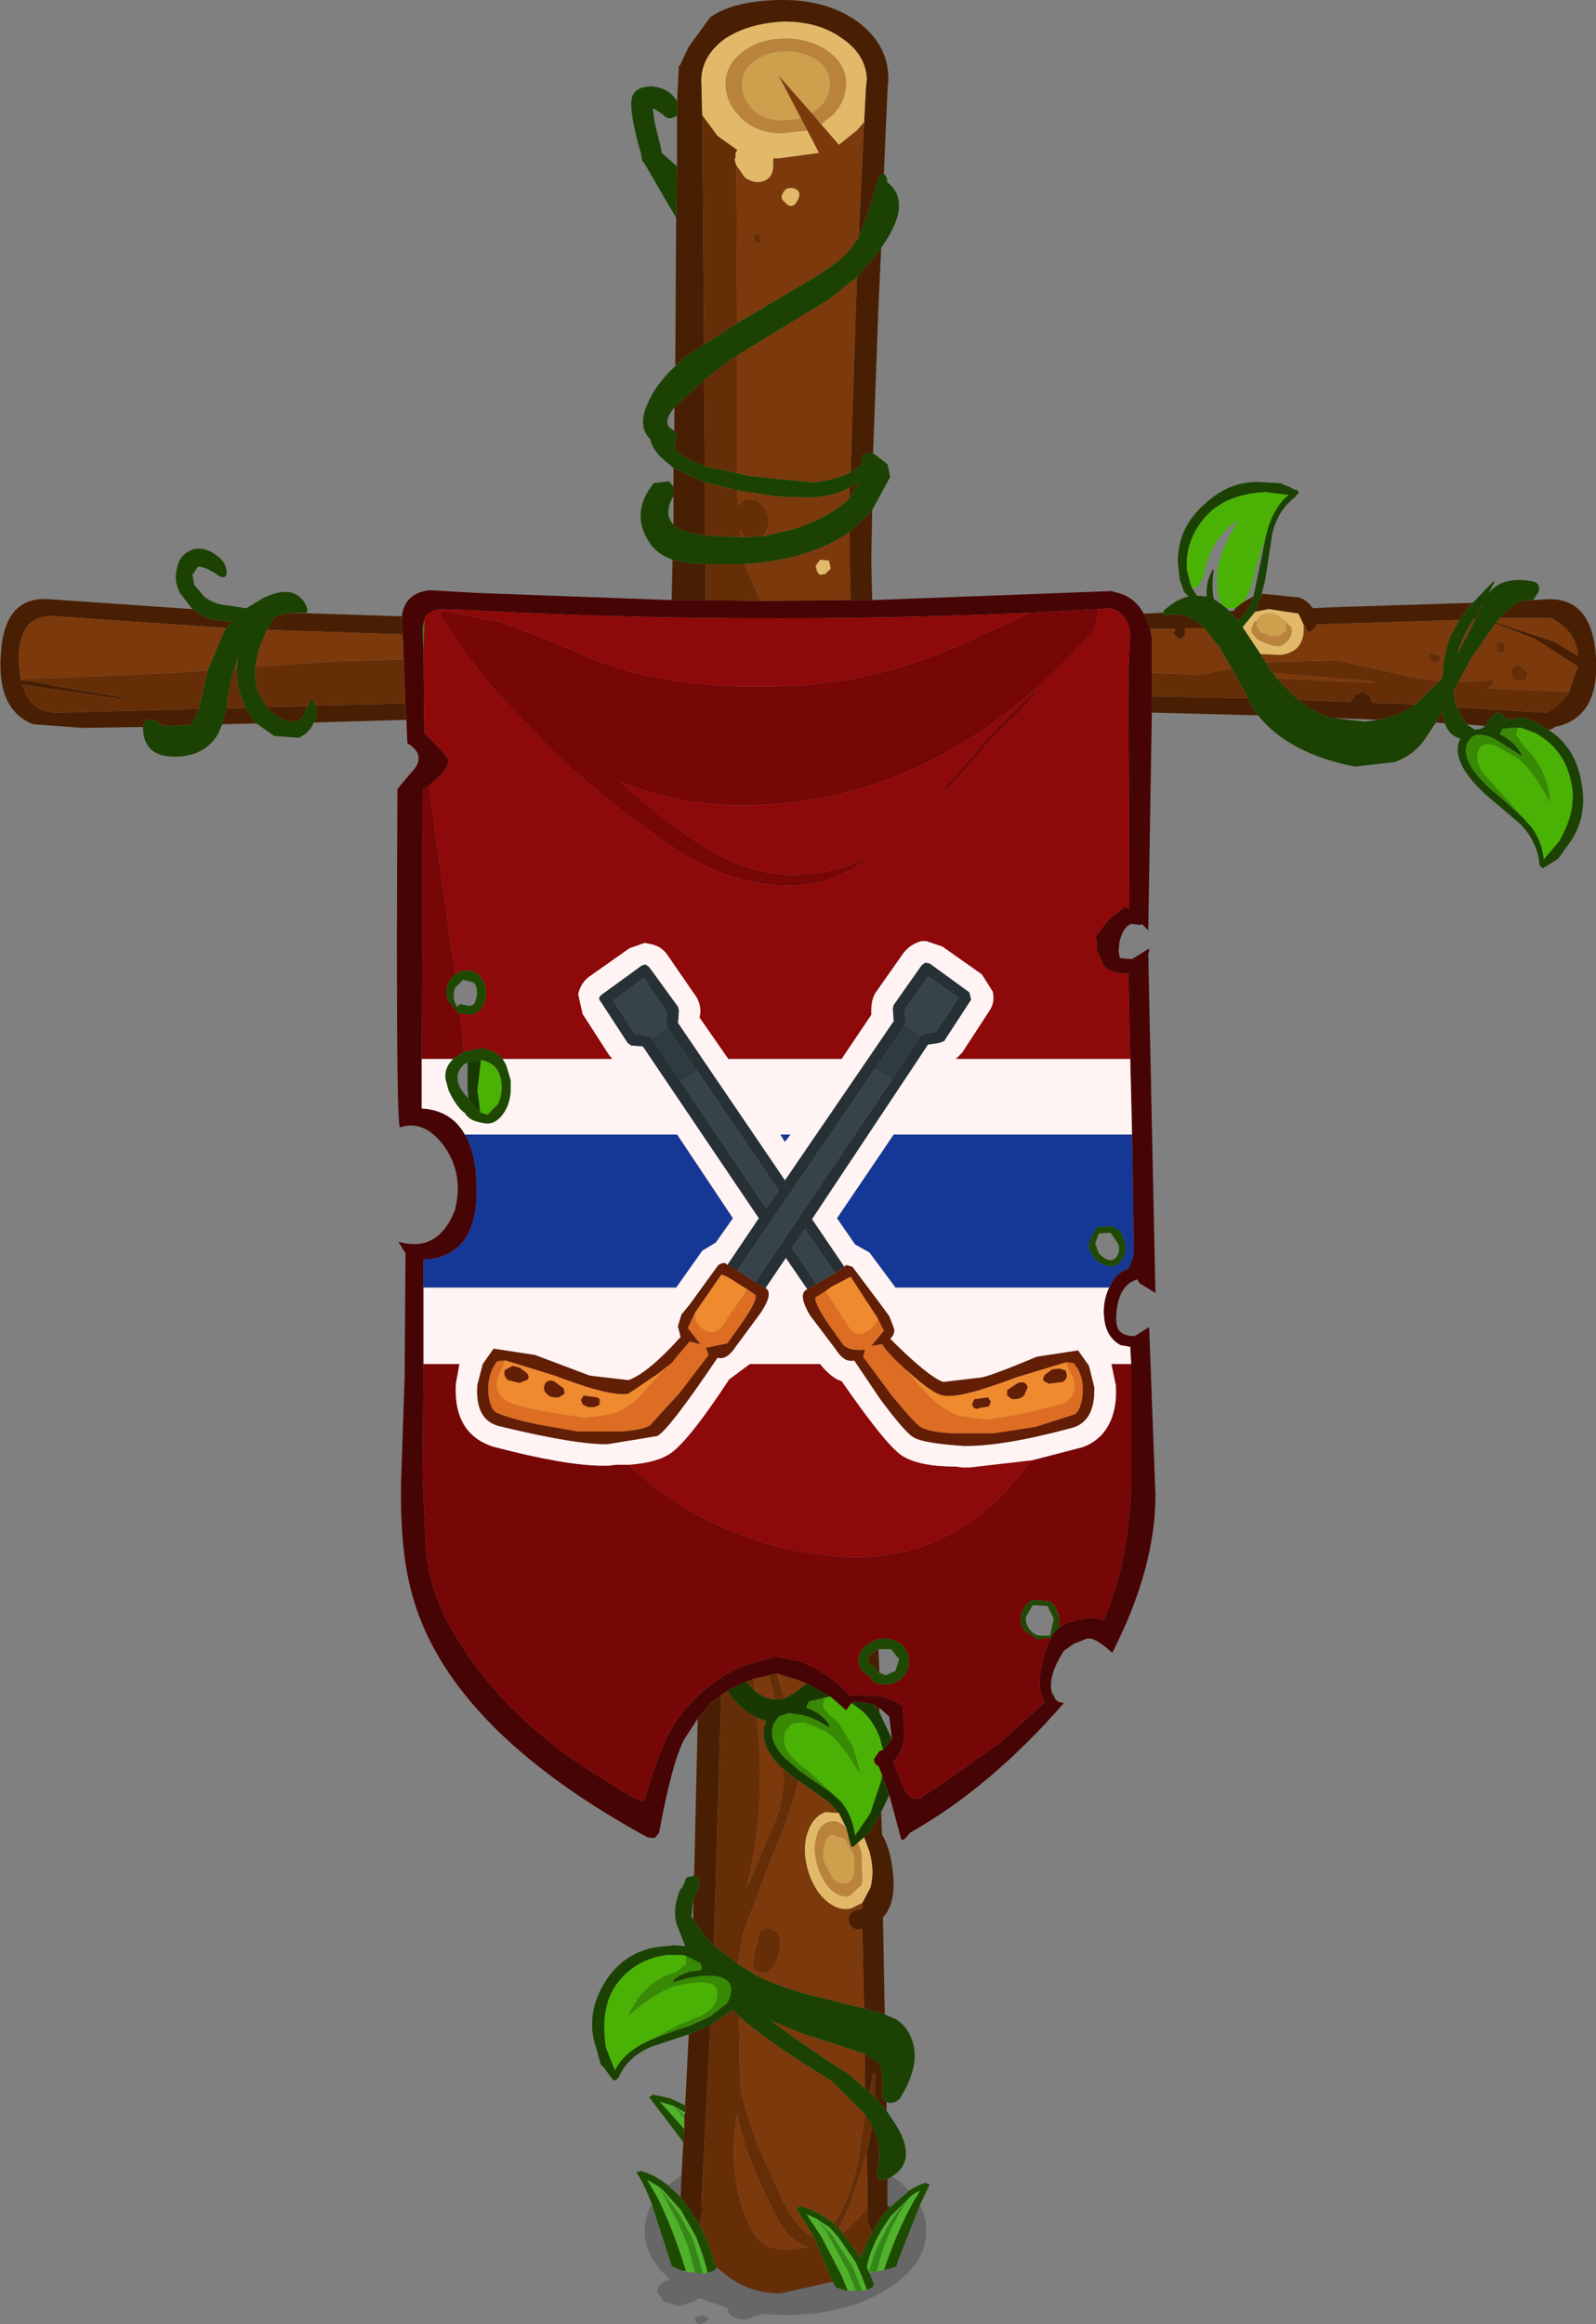
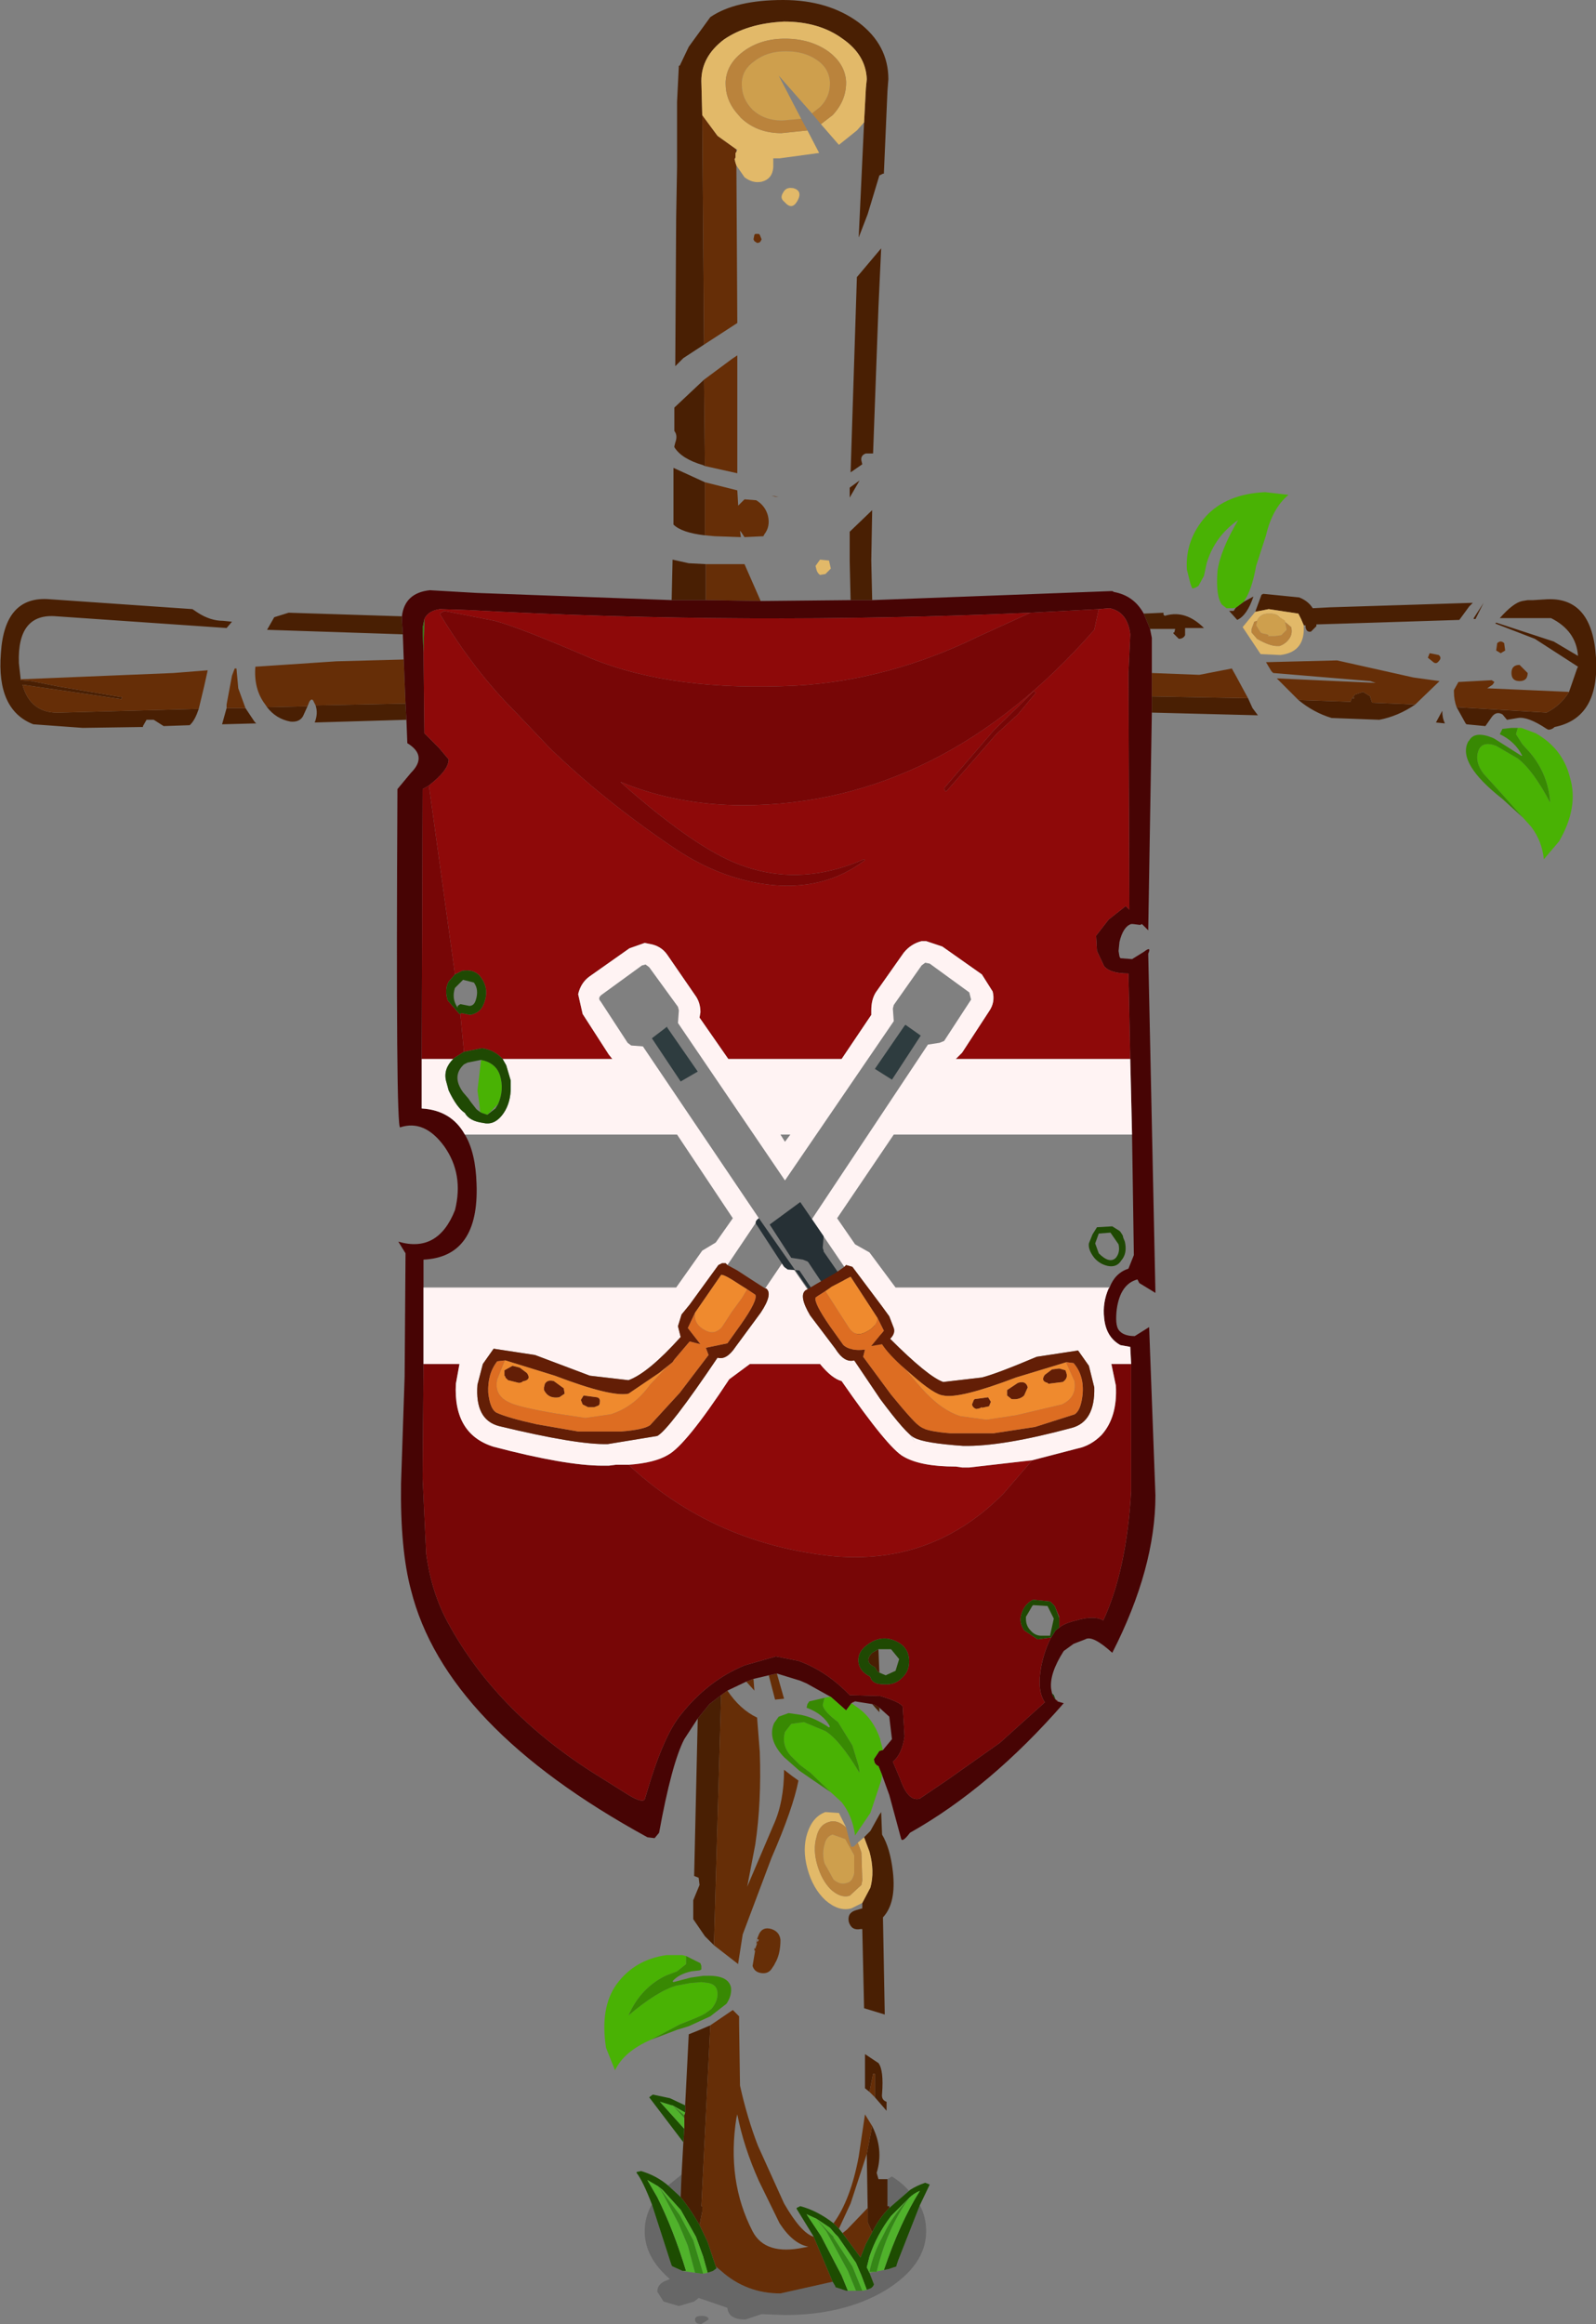
<svg xmlns="http://www.w3.org/2000/svg" version="1.1" width="88.75" height="129.15" viewBox="-44.35 -120.55 88.75 129.15" id="svg2">
  <rect x="-44.35" y="-120.55" width="88.75" height="129.15" fill="#808080" stroke="none" />
  <defs id="defs119" />
  <g id="shape_1" style="stroke-linecap:round;stroke-linejoin:round">
    <path d="m 4.8,-110.9 m 0,0 0.2,-4.6 0.05,-0.65 q 0,-1.9 -1.65,-3.15 -1.7,-1.25 -4.2,-1.25 -2.65,0 -4.05,0.95 l -1.2,1.65 -0.5,1.05 -0.05,0 -0.1,2 0,0.2 0,0.6 0,2.8 -0.05,2.85 -0.05,8.25 0.45,-0.45 1.15,-0.75 -0.1,-12.75 -0.05,-1.9 q 0,-1.35 1.25,-2.3 1.3,-0.9 3.35,-1 1.95,0 3.25,0.95 1.3,0.9 1.35,2.25 l -0.05,0.5 -0.1,1.9 -0.3,6.4 0.5,-1.3 0.65,-2.15 0.2,-0.1 0.05,0 m -0.3,7.4 0.15,-3.25 -1.35,1.6 -0.05,1.55 -0.3,9.3 0.65,-0.45 -0.05,-0.2 q -0.05,-0.3 0.25,-0.4 l 0.4,0 0.3,-8.15 m -0.4,14.1 0.05,-2.8 -1.25,1.2 0,1.65 0.05,2.15 1.2,0 -0.05,-2.2 m 16.25,2.9 -1.1,0.05 0.35,0.85 1.4,0 -0.05,0.2 -0.05,0 0,0.05 0.3,0.3 q 0.25,0 0.35,-0.2 l 0,-0.4 1.05,0 q -1,-1 -2.1,-0.7 -0.1,0.05 -0.15,-0.05 l 0,-0.1 m 5.55,-1.05 -0.1,0.05 -0.35,0.95 0.75,-0.15 1.65,0.25 0.15,0.3 0.15,0.35 0.1,0 0,0.1 q 0.05,0.3 0.3,0.25 l 0.3,-0.3 0,-0.1 3.25,-0.1 4.7,-0.15 0.55,-0.75 0.2,-0.2 -7.95,0.25 -0.95,0.05 q -0.25,-0.4 -0.75,-0.6 l -2,-0.2 m 15.8,0.3 -0.8,0.05 -0.25,0 -0.05,0 -0.3,0.05 q -0.5,0.1 -1.25,0.95 l 0.2,0 2.65,0 q 1.4,0.7 1.5,2.1 l -1.35,-0.8 -3.2,-1.05 -0.05,0.05 2.2,0.85 2.4,1.55 -0.05,0.1 -0.45,1.3 q -0.45,0.75 -1.25,1.15 l -5,-0.3 0.5,0.9 0.05,0.05 1.05,0.1 0.35,-0.5 q 0.25,-0.35 0.6,-0.15 l 0.25,0.3 0.6,-0.1 q 0.55,-0.1 1.6,0.6 l 0.1,0.05 q 0.2,0 0.35,-0.15 2.5,-0.5 2.3,-3.85 -0.2,-3.35 -2.7,-3.25 m -6.2,6.85 0.5,0.05 q -0.15,-0.3 -0.15,-0.7 l -0.35,0.65 m -15.8,-0.55 5.9,0.15 -0.3,-0.4 -0.25,-0.55 -5.35,-0.1 0,0.65 0,0.25 m -15,62.35 -0.05,-1.25 -0.1,0.15 -0.5,0.9 -0.35,0.35 0.3,0.8 q 0.3,1.1 0.05,2 l -0.45,0.85 0,0.3 -0.35,0.1 q -0.5,0.15 -0.4,0.65 0.15,0.5 0.65,0.4 l 0.1,0 0.1,4.4 1.15,0.35 -0.1,-5.4 q 0.75,-0.8 0.55,-2.55 -0.15,-1.3 -0.6,-2.05 m 0.25,15.35 0,-0.5 Q 4.65,-3.85 4.7,-4.2 4.8,-5.5 4.5,-5.9 l -0.75,-0.5 0,1.9 0.25,0.2 0.2,-1 0.1,0 0,1.3 0.65,0.75 m -11.3,1.75 -0.1,1.8 -0.05,1.25 q 0.5,0.6 1.05,1.55 l 0.15,-0.75 0,-0.3 -0.05,0 0.5,-10.05 -0.7,0.3 -0.5,0.2 -0.2,3.95 0,0.4 -0.05,0.15 0,0.15 0,0.6 -0.05,0.75 m 0.8,-23.55 -0.2,8.75 0.25,0.1 0.05,0.4 -0.35,0.85 0,1.05 0.65,0.95 0.5,0.5 0.4,-13.9 -0.65,0.5 -0.65,0.8 m -21.3,-55.35 5.1,-0.15 -0.05,-0.9 -5,0.1 q 0.15,0.45 -0.05,0.95 m -5.15,0.1 1.9,-0.05 -0.1,-0.1 -0.5,-0.75 -1.05,0 -0.25,0.9 m -7.75,0.2 3.35,-0.05 0,-0.05 0.2,-0.35 0.4,0 0.55,0.35 1.45,-0.05 0.05,-0.05 q 0.25,-0.25 0.45,-0.85 l -0.2,0 -7.45,0.2 q -1.7,0.1 -2.15,-1.55 l 5.5,0.8 0.05,-0.1 -3.55,-0.6 -1.5,-0.3 -0.6,-0.05 0,-0.05 -0.1,-0.9 q -0.1,-2.8 2.1,-2.6 l 9.45,0.65 0.3,-0.35 -0.5,-0.05 q -0.7,0 -1.4,-0.45 l -0.3,-0.2 -7.95,-0.55 q -2.5,-0.2 -2.7,3 -0.25,3.15 1.8,3.95 l 2.75,0.2 m 17.75,-6.2 -6.3,-0.2 -0.8,0.25 -0.4,0.7 7.55,0.25 -0.05,-0.75 0,-0.25 m 15.05,-3.15 -0.05,2.25 1.9,0 0,-2 -0.95,-0.05 -0.9,-0.2 m 0.05,-5.1 0,1.05 0,0.55 0,1.55 q 0.45,0.45 1.75,0.6 l 0,-2.95 -1.75,-0.8 m 39.25,14 q 1.05,-0.2 2,-0.85 l -2.4,-0.1 -0.1,-0.3 0,-0.05 -0.4,-0.25 -0.45,0.15 -0.2,0.25 -0.05,0.15 -2.9,-0.1 q 0.85,0.7 1.85,1 l 2.65,0.1 m -7.9,-5.55 q 0.55,-0.25 0.9,-1.3 l -0.55,0.3 -0.4,0.3 -0.05,0.05 -0.1,0.15 -0.25,0 0.45,0.5 m 13.15,-0.1 0,0.05 0.1,0 0.45,-0.9 -0.55,0.85 m -42.85,-8.5 0.1,0.05 -0.05,-4.8 -1.65,1.55 0,1.3 q 0.2,0.25 0.05,0.65 l -0.05,0.2 0,0.05 q 0.4,0.65 1.6,1 m 9.7,67.05 0.1,0.05 -0.05,-1.3 -0.35,0.2 q -0.5,0.5 0.15,0.8 l 0.15,0.25 m -0.15,1.85 -0.15,-0.05 0.4,0.45 0,-0.25 -0.25,-0.15 m -0.15,23.4 -0.3,1.55 0.05,3 0,0.8 0.25,0.55 Q 4.55,2.7 5.1,2.15 l 0,-0.1 -0.1,0 0,-1.5 -0.1,0 -0.4,0 L 4.4,0.2 Q 4.8,-1.1 4.15,-2.4 m -31.4,-78.9 -2.25,0.05 q 0.5,0.65 1.3,0.8 0.5,0.05 0.7,-0.3 l 0.25,-0.55 m 58.2,-0.5 0,0.05 -0.05,0.05 0,-0.1 0.05,0 M 2.9,-92.9 l 0.55,-0.95 -0.55,0.4 0,0.55" id="path5" style="fill:#491f03;fill-opacity:1;stroke:none" />
    <path d="M 4.8,-110.9" id="path7" style="fill:none;stroke:none" />
-     <path d="m -6.7,-114.7 m 0,0 0,-0.2 q -0.4,-0.75 -1.4,-0.85 -1.15,0 -1.15,0.95 0,0.95 0.55,2.8 l 0.05,0.35 0.1,0.15 0.05,0.05 1.3,2.25 0.45,0.75 0.05,-2.85 -0.85,-0.75 -0.1,-0.5 -0.3,-1.2 -0.1,-0.8 0.55,0.35 q 0.3,0.35 0.65,0.15 l 0.15,-0.05 0,-0.6 m 0.35,14.05 -0.45,0.45 q -1.05,0.95 -1.55,2.1 -0.55,1.25 0.15,1.95 0.15,0.7 1,1.35 l 0.3,0.25 1.75,0.8 1.4,0.35 0.4,0.1 1.9,0.3 0.4,0.05 1.7,0.05 q 1.4,-0.05 2.25,-0.55 l 0.55,-0.4 -0.55,0.95 q -0.9,1 -3.1,1.75 l -1.7,0.4 -1.05,0.05 -0.2,0 -1.45,-0.05 -0.55,-0.05 q -1.3,-0.15 -1.75,-0.6 -0.55,-0.55 -0.05,-1.5 l 0.05,-0.05 0,-0.55 -0.25,-0.3 -0.85,0.1 q -1.35,1.7 -0.2,3.35 0.4,0.6 1.25,0.9 l 0.9,0.2 0.95,0.05 1.55,0 0.6,0 q 3.7,-0.25 5.85,-1.8 l 1.25,-1.2 1,-1.85 -0.15,-0.7 -0.7,-0.55 -0.1,-0.05 -0.4,0 q -0.3,0.1 -0.25,0.4 l 0.05,0.2 -0.65,0.45 q -0.9,0.45 -2.15,0.55 l -3.5,-0.35 -0.65,-0.15 -1.8,-0.4 -0.1,-0.05 q -1.2,-0.35 -1.6,-1 l -0.05,-0.05 0.05,0 0.05,-0.2 q 0.15,-0.4 -0.05,-0.65 L -7,-96.7 q -0.55,-0.35 0.15,-1.2 l 1.65,-1.55 1.55,-1.15 0.3,-0.2 5.15,-3.15 1.5,-1.2 1.35,-1.6 0.05,-0.1 q 1.75,-2.5 0.25,-3.6 l 0.05,-0.05 -0.05,-0.2 -0.15,-0.2 -0.05,0 -0.2,0.1 -0.65,2.15 -0.5,1.3 -0.5,0.7 q -0.7,0.85 -3.3,2.3 l -2.95,1.75 -1.85,1.2 -1.15,0.75 m 26.7,14.05 0,0.1 0,0.1 q 0.05,0.1 0.15,0.05 1.1,-0.3 2.1,0.7 l 0.85,1.05 0.7,1.2 0.25,0.45 0.65,1.2 0.25,0.55 0.3,0.4 q 1.75,2.15 5.4,2.85 l 2.2,-0.25 q 1.1,-0.4 1.7,-1.3 l 0.6,-0.9 0.35,-0.65 q 0,0.4 0.15,0.7 0.2,0.65 0.85,0.85 l -0.1,0.25 q -0.3,1.15 1.45,2.8 l 2,1.7 q 0.95,1 1.05,2.2 l 0.05,0.15 0.15,0.1 0.8,-0.5 0.1,-0.1 0.5,-0.7 q 1.1,-1.45 0.75,-3.4 -0.3,-2 -1.85,-3 l -0.1,-0.05 q -1.05,-0.7 -1.6,-0.6 l -0.6,0.1 -0.25,-0.3 q -0.35,-0.2 -0.6,0.15 l -0.35,0.5 -0.25,0.15 -0.35,0.05 -0.45,-0.3 -0.05,-0.05 -0.5,-0.9 q -0.15,-0.4 -0.15,-0.85 l 0,-0.1 0.25,-0.45 0.7,-1.3 1.35,-1.95 0.05,-0.05 0.2,-0.25 q 0.75,-0.85 1.25,-0.95 l 0.3,-0.05 0.05,0 0.25,0 0.3,-0.45 q 0.15,-0.5 -0.35,-0.6 -1.7,-0.3 -2.45,0.7 l 0.35,-0.65 -0.05,-0.05 -1.15,1.2 -0.2,0.2 -0.55,0.75 -0.5,0.9 q -0.35,0.9 -0.45,2.3 l -0.15,0.2 -1.35,1.3 q -0.95,0.65 -2,0.85 l -0.8,0.1 -1.85,-0.2 q -1,-0.3 -1.85,-1 l -1.2,-1.2 -0.2,-0.3 -0.1,-0.1 -0.3,-0.5 -0.3,-0.45 -1,-1.5 0.7,-0.85 0.35,-0.95 0.2,-0.8 0.4,-2.6 q 0.3,-1.3 1.3,-2.05 l 0.05,-0.1 q 0.2,-0.1 0.05,-0.25 l -0.3,-0.1 -0.15,-0.1 -0.4,-0.15 -0.05,-0.05 -0.1,0 -0.9,-0.05 q -1.8,-0.15 -3.25,1.2 -1.55,1.35 -1.5,3.3 l 0.1,0.9 0.25,0.7 0.25,0.25 q -0.7,0.15 -1.4,0.8 M 5.45,-8.35 4.85,-8.6 3.7,-8.95 l -0.05,0 -3,-0.75 q -1.7,-0.45 -2.9,-1.05 l -1.05,-0.65 -1.35,-1.05 -0.5,-0.5 -0.65,-0.95 -0.1,-0.15 0.1,-0.9 0.35,-0.85 -0.05,-0.4 -0.25,-0.1 -0.1,0 -0.1,0.05 -0.15,0 -0.05,0.05 -0.1,0.1 0,0.1 -0.2,0.4 -0.05,0 q -0.45,1.05 -0.25,1.9 l 0.5,1.3 -0.6,-0.05 -0.95,0.1 q -1.95,0.3 -3,2.1 -1,1.75 -0.4,3.5 l 0.25,0.9 0.05,0.1 0.05,0 0.6,0.8 0.1,0 q 0.1,0 0.1,-0.05 l 0.1,-0.1 q 0.5,-1.15 1.8,-1.7 l 2.1,-0.7 0.5,-0.2 0.7,-0.3 1.25,-0.85 0.1,0.1 0.25,0.25 q 1.35,1.25 5.15,3.6 l 1.85,1.85 0.4,0.65 Q 4.8,-1.1 4.4,0.2 l 0.1,0.35 0.4,0 0.1,0 L 5.25,0.4 Q 6.7,-0.5 5.45,-2.5 L 4.95,-3.25 4.3,-4 4,-4.3 3.75,-4.5 2.9,-5.25 q -2.6,-1.65 -4.35,-3 l 1.7,0.7 2.75,0.9 0.75,0.25 0.75,0.5 q 0.3,0.4 0.2,1.7 -0.05,0.35 0.25,0.45 l 0.1,0.05 q 0.4,0.05 0.65,-0.25 1.05,-1.7 0.75,-2.95 -0.25,-1 -1,-1.45 m -32.35,-72.05 0.05,0 q 0.2,-0.5 0.05,-0.95 l -0.1,-0.2 q -0.1,-0.25 -0.25,0 l -0.1,0.25 -0.25,0.55 q -0.2,0.35 -0.7,0.3 -0.8,-0.15 -1.3,-0.8 l -0.1,-0.15 q -0.65,-0.85 -0.55,-2.1 l 0.2,-1 0.45,-1.05 0.4,-0.7 0.8,-0.25 0.8,0 q 0.35,0.1 0.2,-0.35 -0.6,-1.3 -2.35,-0.5 l -1,0.6 -0.05,0 -0.95,-0.15 q -0.8,-0.05 -1.35,-0.5 l -0.55,-0.65 -0.1,-0.55 0.3,-0.45 q 0.4,-0.05 1.25,0.55 0.35,0.1 0.35,-0.2 0,-0.65 -0.65,-1.05 -0.65,-0.45 -1.25,-0.25 -0.7,0.25 -0.85,1 -0.2,0.7 0.15,1.4 l 0.7,0.9 0.3,0.2 q 0.7,0.45 1.4,0.45 l 0.5,0.05 -0.3,0.35 -0.1,0.1 -0.95,2.25 -0.2,0.9 -0.3,1.25 q -0.2,0.6 -0.45,0.85 l -0.05,0.05 -1.45,0.05 -0.55,-0.35 -0.4,0 -0.2,0.35 0,0.05 q 0,1.65 1.75,1.65 1.7,0 2.45,-1.3 l 0.2,-0.5 0.25,-0.9 0,-0.2 0.3,-1.6 0.15,-0.4 0.2,-0.65 -0.1,0.65 0.1,1.1 0.4,1.1 0.5,0.75 0.1,0.1 1,0.7 1.35,0.1 q 0.6,-0.25 0.85,-0.85 m 66.6,0.3 0.35,0 0.2,0 0.8,0.3 q 1.5,0.85 1.9,2.45 0.5,1.65 -0.6,3.55 l -0.85,1 q -0.1,-1 -0.7,-1.8 l -0.45,-0.5 -1.15,-1.05 q -2.55,-2 -1.9,-3.2 l 0.05,-0.05 q 0.3,-0.55 1.3,-0.15 l 0.1,0.05 1.5,0.95 0.05,0 q -0.4,-0.8 -1.25,-1.2 l 0.15,-0.3 0.05,0 0.45,-0.05 m -13.65,-10.7 -0.3,1.5 -0.4,1.9 q -0.35,1.05 -0.9,1.3 l -0.45,-0.5 -0.1,-0.1 -0.05,-0.05 -0.25,-0.2 -0.45,-0.3 Q 23,-88 23.15,-88.9 l -0.05,0 q -0.4,0.6 -0.35,1.5 l -0.55,-0.05 -0.25,-0.4 -0.1,-0.25 -0.2,-0.8 q -0.1,-1.65 1.05,-2.95 1.15,-1.25 3.3,-1.35 l 1.3,0.15 q -0.9,0.75 -1.25,2.25 m 11.65,4.65 -1,1.95 q 0.15,-0.75 0.9,-1.95 l 0,-0.05 0.55,-0.85 -0.45,0.9 M -8.15,-7.2 q -1.5,0.65 -2,1.7 l -0.5,-1.25 q -0.35,-2.25 0.6,-3.55 1,-1.35 2.75,-1.6 l 0.9,0 0.2,0.05 0.3,0.15 0.5,0.25 0.05,0.15 0,0.2 -0.1,0.05 -0.45,0.05 q -0.7,0.15 -1.05,0.55 l 0.05,0.05 0.95,-0.25 0.7,-0.1 0.15,0 q 1.25,-0.05 1.4,0.65 0.05,0.45 -0.25,0.9 l -0.9,0.7 -1.2,0.55 -0.65,0.2 -1.45,0.55" id="path9" style="fill:#1b4202;fill-opacity:1;stroke:none" />
    <path d="M -6.7,-114.7" id="path11" style="fill:none;stroke:none" />
    <path d="m -5.3,-114.15 m 0,0 0.1,12.75 1.85,-1.2 -0.05,-8.75 -0.05,-0.15 -0.05,-0.2 0.05,-0.1 0,-0.15 0,-0.1 0.05,-0.05 0,-0.15 -1.05,-0.75 -0.85,-1.15 m 46.95,33.2 q 0.8,-0.4 1.25,-1.15 l -4.55,-0.2 0.3,-0.2 0.1,-0.15 -0.15,-0.1 -1.85,0.1 -0.25,0.45 0,0.1 q 0,0.45 0.15,0.85 l 5,0.3 m -7.3,-0.45 1.35,-1.3 -1.45,-0.2 -4.25,-0.95 -3.95,0.1 0.3,0.5 0.1,0.1 5.4,0.45 0.3,0.1 -5.5,-0.25 1.2,1.2 2.9,0.1 0.05,-0.15 0.2,-0.25 0.45,-0.15 0.4,0.25 0,0.05 0.1,0.3 2.4,0.1 m -3.4,-0.35 0,-0.05 -0.05,0 0,0.1 0.05,-0.05 m -33.9,-8.95 1.05,-0.05 0.05,-0.1 q 0.35,-0.45 0.2,-1.05 -0.15,-0.55 -0.65,-0.85 l -0.65,-0.05 -0.35,0.35 -0.05,-0.85 -0.4,-0.1 -1.4,-0.35 0,2.95 0.55,0.05 1.45,0.05 -0.05,-0.35 0.05,0.05 0.2,0.3 m -2.2,-3.95 1.8,0.4 0,-6.55 -0.3,0.2 -1.55,1.15 0.05,4.8 m 3.7,77.35 q 1.2,-2.75 1.5,-4.3 l -0.35,-0.25 -0.45,-0.35 q 0,1.8 -0.6,3.1 l -1.45,3.4 0.45,-2.35 Q -2,-20.4 -2.1,-23.2 l -0.15,-1.9 q -0.95,-0.45 -1.65,-1.5 l -0.35,0.25 -0.4,13.9 1.35,1.05 0,-0.05 0.25,-1.6 1.6,-4.25 m -1.8,9.2 0,-0.4 -0.25,-0.25 -0.1,-0.1 -1.25,0.85 -0.5,10.05 0.05,0 0,0.3 -0.15,0.75 0.45,0.95 0.45,1.35 0.3,0.25 q 1.4,1.25 3.3,1.25 L 1.95,6.25 0.9,3.75 Q 0.2,3.55 -0.75,1.9 L -2.2,-1.3 q -0.6,-1.55 -1,-3.35 L -3.25,-8.1 m 2.2,-84.85 -0.4,-0.05 0.2,0.05 0.05,0 0.15,0 m -4.05,3.75 0,2 3.05,0.05 -0.9,-2.05 -0.6,0 -1.55,0 m -27.9,6.8 0.2,-0.9 -1.9,0.15 -8.5,0.35 0,0.05 0.6,0.05 1.5,0.3 3.55,0.6 -0.05,0.1 -5.5,-0.8 q 0.45,1.65 2.15,1.55 l 7.45,-0.2 0.2,0 0.3,-1.25 m 1.25,1.2 1.05,0 -0.4,-1.1 -0.1,-1.1 -0.1,0 -0.15,0.4 -0.3,1.6 0,0.2 m 9.95,-0.25 -0.1,-2.45 -3.75,0.1 -4.5,0.3 q -0.1,1.25 0.55,2.1 l 0.1,0.15 2.25,-0.05 0.1,-0.25 q 0.15,-0.25 0.25,0 l 0.1,0.2 5,-0.1 m 19.35,54.2 -0.4,0.15 0.45,0.5 -0.05,-0.65 m 1.3,-0.3 -0.45,0.1 0.35,1.35 0.5,-0.05 -0.4,-1.4 M 3.8,4.15 4.15,3.5 3.9,2.95 3.9,2.15 2.75,3.35 2.5,3.55 3.5,4.9 3.8,4.15 m 20.35,-87.55 -1.8,0.35 -0.05,0 -2.6,-0.1 0,1.3 5.35,0.1 -0.65,-1.2 -0.25,-0.45 m 14.75,-1.35 -0.05,0.35 0.25,0.15 0.25,-0.15 -0.05,-0.35 0,-0.05 q -0.2,-0.2 -0.4,0 l 0,0.05 m -3.25,0.6 -0.5,-0.1 -0.1,0.25 0.25,0.2 q 0.2,0.2 0.35,0 0.2,-0.2 0,-0.35 m 4.5,1.45 q 0.45,0 0.45,-0.45 l -0.45,-0.45 q -0.45,0 -0.45,0.45 0,0.45 0.45,0.45 M 4.3,-4 l 0,-1.3 -0.1,0 -0.2,1 0.3,0.3 M 3.75,-3.05 3.4,-0.7 Q 2.95,1.7 2,3 l 0.3,0.3 0.65,-1.4 0.9,-2.75 0.3,-1.55 -0.4,-0.65 m -6.1,-104.5 -0.05,0.05 -0.05,0.25 0.05,0.1 0.15,0.1 q 0.15,0 0.2,-0.1 l 0.05,-0.1 -0.1,-0.25 -0.05,-0.05 -0.2,0 m 0.1,94.75 -0.25,1.5 q 0.1,0.35 0.5,0.4 0.4,0.05 0.6,-0.3 l 0.1,-0.15 0.05,-0.1 q 0.3,-0.5 0.3,-1.3 -0.05,-0.45 -0.5,-0.6 -0.5,-0.15 -0.7,0.3 l -0.1,0.25 0.1,0.05 -0.1,0.15 0,0.05 -0.1,0.3 0,0.1 -0.05,0 0,-0.05 0,-0.1 0.05,0.05 0.05,-0.25 0.05,-0.1 0,-0.2 m -1.1,9.75 q 0.35,1.8 1.2,3.7 L -1,3 q 0.75,1.15 1.6,1.3 L 0.35,4.35 Q -1.8,4.8 -2.5,3.45 -3.95,0.65 -3.4,-2.85 l 0.05,-0.2" id="path13" style="fill:#662e07;fill-opacity:1;stroke:none" />
    <path d="M -5.3,-114.15" id="path15" style="fill:none;stroke:none" />
    <path d="m -5.35,-116.05 m 0,0 0.05,1.9 0.85,1.15 1.05,0.75 0.05,0 -0.05,0.15 -0.05,0.05 0,0.1 0,0.15 -0.05,0.1 0.05,0.2 0.05,0.15 0.45,0.65 q 0.45,0.35 0.95,0.25 0.6,-0.15 0.65,-0.8 l 0,-0.4 0,-0.1 0.35,0 2.2,-0.3 -0.65,-1.25 -1.45,0.15 q -1.35,0 -2.25,-0.85 l -0.3,-0.35 Q -4,-115.05 -4,-115.9 l 0,-0.1 q 0.05,-1 1,-1.7 0.95,-0.7 2.3,-0.7 1.4,0 2.4,0.7 0.95,0.7 1,1.7 l 0,0.05 q 0,1 -0.75,1.8 l -0.65,0.5 1,1.15 1,-0.8 0.4,-0.45 0.1,-1.9 0.05,-0.5 q -0.05,-1.35 -1.35,-2.25 -1.3,-0.95 -3.25,-0.95 -2.05,0.1 -3.35,1 -1.25,0.95 -1.25,2.3 m 30.1,30.35 1,1.5 1.1,0.05 q 1.25,-0.15 1.3,-1.35 l 0,-0.3 -0.15,-0.35 -0.15,-0.3 -1.65,-0.25 -0.75,0.15 -0.7,0.85 m 0.65,-0.3 0.15,-0.05 0.05,-0.1 q 0.2,-0.3 0.55,-0.3 l 0.15,0 q 0.35,0 0.5,0.2 l 0.65,0.55 q 0.1,0.4 -0.15,0.7 -0.2,0.25 -0.5,0.35 l -0.15,0 q -0.4,0 -1.1,-0.4 l -0.3,-0.35 0,-0.2 0.15,-0.4 M 1.85,-88.95 1.75,-89.4 1.25,-89.45 1,-89.1 l 0.05,0.2 q 0.05,0.2 0.2,0.3 l 0.3,-0.05 0.3,-0.3 M 2.3,-19.8 1.55,-19.85 q -0.7,0.25 -1,1.15 -0.3,0.9 0,2 0.3,1.1 1,1.75 0.75,0.65 1.45,0.45 l 0.6,-0.3 0.45,-0.85 q 0.25,-0.9 -0.05,-2 l -0.3,-0.8 -0.35,0.3 0.15,0.4 0.05,0.15 0.05,1.55 -0.05,0.25 -0.65,0.6 q -0.5,0.15 -1.05,-0.35 -0.5,-0.5 -0.75,-1.35 -0.25,-0.85 -0.05,-1.55 0.15,-0.7 0.7,-0.85 0.45,-0.15 0.95,0.3 l -0.4,-0.8 m -3.05,-89.55 0.05,0.05 q 0.4,0.45 0.7,-0.1 0.3,-0.55 -0.25,-0.7 l -0.05,0 q -0.35,-0.05 -0.5,0.25 -0.2,0.3 0.05,0.5" id="path17" style="fill:#e2b969;fill-opacity:1;stroke:none" />
    <path d="M -5.35,-116.05" id="path19" style="fill:none;stroke:none" />
-     <path d="m 3.4,-107.35 m 0,0 0.3,-6.4 -0.4,0.45 -1,0.8 -1,-1.15 -0.5,-0.6 -1.85,-2.1 1.25,2.4 0.35,0.65 0.65,1.25 -2.2,0.3 -0.35,0 0,0.1 0,0.4 q -0.05,0.65 -0.65,0.8 -0.5,0.1 -0.95,-0.25 l -0.45,-0.65 0.05,8.75 2.95,-1.75 q 2.6,-1.45 3.3,-2.3 l 0.5,-0.7 m -0.15,3.75 0.05,-1.55 -1.5,1.2 -5.15,3.15 0,6.55 0.65,0.15 3.5,0.35 q 1.25,-0.1 2.15,-0.55 l 0.3,-9.3 m 36,17.4 -0.2,0 -0.2,0.25 3.2,1.05 1.35,0.8 q -0.1,-1.4 -1.5,-2.1 l -2.65,0 m 1.75,1.15 -2.2,-0.85 -1.35,1.95 -0.7,1.3 1.85,-0.1 0.15,0.1 -0.1,0.15 -0.3,0.2 4.55,0.2 0.45,-1.3 0.05,-0.1 -2.4,-1.55 m -4.7,-0.15 0.5,-0.9 -4.7,0.15 -3.25,0.1 0,0.1 -0.3,0.3 q -0.25,0.05 -0.3,-0.25 l 0,-0.1 -0.1,0 0,0.3 q -0.05,1.2 -1.3,1.35 l -1.1,-0.05 0.3,0.45 3.95,-0.1 4.25,0.95 1.45,0.2 0.15,-0.2 q 0.1,-1.4 0.45,-2.3 m -9.85,2.05 0.2,0.3 5.5,0.25 -0.3,-0.1 -5.4,-0.45 M 21,-85.6 l -1.4,0 0.1,0.5 0,1.95 2.6,0.1 0.05,0 1.8,-0.35 -0.7,-1.2 -0.85,-1.05 -1.05,0 0,0.4 q -0.1,0.2 -0.35,0.2 l -0.3,-0.3 0,-0.05 0.05,0 0.05,-0.2 m 17.85,1.2 0.05,-0.35 0,-0.05 q 0.2,-0.2 0.4,0 l 0,0.05 0.05,0.35 -0.25,0.15 -0.25,-0.15 m -3.7,0.15 0.5,0.1 q 0.2,0.15 0,0.35 -0.15,0.2 -0.35,0 l -0.25,-0.2 0.1,-0.25 m 1.55,0.05 1,-1.95 -0.1,0 q -0.75,1.2 -0.9,1.95 m 3.9,1.05 q 0,0.45 -0.45,0.45 -0.45,0 -0.45,-0.45 0,-0.45 0.45,-0.45 l 0.45,0.45 m -37.7,-9.75 0,-0.55 q -0.85,0.5 -2.25,0.55 l -1.7,-0.05 -0.15,0 -0.05,0 -0.2,-0.05 -1.9,-0.3 0.05,0.85 0.35,-0.35 0.65,0.05 q 0.5,0.3 0.65,0.85 0.15,0.6 -0.2,1.05 l -0.05,0.1 1.7,-0.4 Q 2,-91.9 2.9,-92.9 m -6.05,2.2 0.2,0 -0.2,-0.3 -0.05,-0.05 0.05,0.35 m 4.9,1.3 0.1,0.45 -0.3,0.3 -0.3,0.05 Q 1.1,-88.7 1.05,-88.9 L 1,-89.1 l 0.25,-0.35 0.5,0.05 m 1.15,0.05 0,-1.65 q -2.15,1.55 -5.85,1.8 l 0.9,2.05 5,-0.05 -0.05,-2.15 m -2.75,62.2 -1.3,-0.4 0.4,1.4 0.45,-0.25 q 0.4,-0.25 0.8,-0.6 l -0.35,-0.15 m 1.4,7.3 0.75,0.05 -0.55,-0.6 -1.7,-1.2 q -0.3,1.55 -1.5,4.3 l -1.6,4.25 -0.25,1.6 0,0.05 1.05,0.65 q 1.2,0.6 2.9,1.05 l 3,0.75 0.05,0 -0.1,-4.4 -0.1,0 q -0.5,0.1 -0.65,-0.4 -0.1,-0.5 0.4,-0.65 l 0.35,-0.1 0,-0.3 -0.6,0.3 q -0.7,0.2 -1.45,-0.45 -0.7,-0.65 -1,-1.75 -0.3,-1.1 0,-2 0.3,-0.9 1,-1.15 m 1.35,14.6 0.85,0.75 0,-1.9 -0.75,-0.25 -2.75,-0.9 -1.7,-0.7 q 1.75,1.35 4.35,3 M 3.4,-0.7 3.75,-3.05 1.9,-4.9 q -3.8,-2.35 -5.15,-3.6 l 0,0.4 0.05,3.45 q 0.4,1.8 1,3.35 l 1.45,3.2 Q 0.2,3.55 0.9,3.75 l -0.95,-1.55 0,-0.05 0.2,-0.1 Q 1.1,2.3 2,3 2.95,1.7 3.4,-0.7 M 2.95,1.9 2.3,3.3 2.5,3.55 2.75,3.35 3.9,2.15 3.85,-0.85 2.95,1.9 m -3.65,-111.2 -0.05,-0.05 q -0.25,-0.2 -0.05,-0.5 0.15,-0.3 0.5,-0.25 l 0.05,0 q 0.55,0.15 0.25,0.7 -0.3,0.55 -0.7,0.1 m -1.7,1.8 0.05,-0.05 0.2,0 0.05,0.05 0.1,0.25 -0.05,0.1 q -0.05,0.1 -0.2,0.1 l -0.15,-0.1 -0.05,-0.1 0.05,-0.25 m -29.45,21.95 0.1,-0.1 -9.45,-0.65 q -2.2,-0.2 -2.1,2.6 l 0.1,0.9 8.5,-0.35 1.9,-0.15 0.95,-2.25 m 0.55,2.15 0.1,0 0.1,-0.65 -0.2,0.65 m 9.4,-0.5 -0.05,-1.4 -7.55,-0.25 -0.45,1.05 -0.2,1 4.5,-0.3 3.75,-0.1 m 20.3,56.45 -0.85,0.2 0.05,0.65 q 0.55,0.45 1.15,0.5 l -0.35,-1.35 m -0.15,2.55 -0.5,-0.2 0.15,1.9 q 0.1,2.8 -0.25,5.15 l -0.45,2.35 1.45,-3.4 q 0.6,-1.3 0.6,-3.1 -1.35,-1.2 -1.1,-2.4 l 0.1,-0.3 m -0.75,13.6 0.25,-1.5 0.1,-0.25 q 0.2,-0.45 0.7,-0.3 0.45,0.15 0.5,0.6 0,0.8 -0.3,1.3 l -0.05,0.1 -0.1,0.15 q -0.2,0.35 -0.6,0.3 -0.4,-0.05 -0.5,-0.4 m 0.35,-1.45 -0.1,-0.05 0,0.2 0.1,-0.15 m -0.1,0.2 0,-0.05 -0.05,0.1 -0.05,0.25 0.1,-0.3 m -0.1,0.4 0,-0.1 -0.05,-0.05 0,0.1 0,0.05 0.05,0 m 0.2,12.8 q -0.85,-1.9 -1.2,-3.7 l -0.05,0.2 q -0.55,3.5 0.9,6.3 0.7,1.35 2.85,0.9 L 0.6,4.3 Q -0.25,4.15 -1,3 L -2.15,0.65 m -1.25,-112.9 0,0.15 0.05,-0.15 -0.05,0" id="path21" style="fill:#7c390b;fill-opacity:1;stroke:none" />
    <path d="M 3.4,-107.35" id="path23" style="fill:none;stroke:none" />
    <path d="m 17.4,-87.7 m 0,0 -13.25,0.5 -1.2,0 -5,0.05 -3.05,-0.05 -1.9,0 -10.85,-0.4 -2.6,-0.15 q -1.4,0.15 -1.55,1.45 l 0,0.25 0.05,0.75 0.05,1.4 0.1,2.45 0.05,0.9 0.05,1.3 q 1.15,0.7 0.2,1.65 l -0.75,0.9 q -0.1,18.9 0.15,18.8 1.35,-0.45 2.45,1.05 1.1,1.55 0.6,3.55 -0.95,2.4 -3.15,1.75 l 0.4,0.65 -0.05,6.85 -0.2,5.95 q -0.05,3.65 0.55,5.9 1.9,7.6 13.15,13.75 l 0.4,0.05 0.25,-0.3 q 0.7,-3.85 1.4,-5.2 l 0.75,-1.15 0.65,-0.8 0.65,-0.5 0.35,-0.25 1.05,-0.5 0.4,-0.15 0.85,-0.2 0.45,-0.1 1.3,0.4 0.35,0.15 1.35,0.75 0.85,0.75 0.3,-0.4 0.05,-0.05 0.15,-0.05 0.95,0.15 0.15,0.05 0.25,0.15 0.55,0.5 0.15,1.25 -0.5,0.6 -0.2,0.05 -0.3,0.45 q 0,0.3 0.25,0.4 l 0.2,0.5 0.4,1.1 0.65,2.4 q 0.05,0.3 0.5,-0.3 4.45,-2.5 8.55,-7.2 l -0.35,-0.1 -0.1,-0.1 -0.05,-0.05 -0.15,-0.25 0,-0.05 -0.05,-0.25 q -0.1,-0.85 0.7,-2.1 l 0.55,-0.4 0.65,-0.25 q 0.4,-0.25 1.5,0.75 2.4,-4.7 2.4,-8.75 l -0.35,-9.35 -0.8,0.5 q -0.65,0 -0.9,-0.35 -0.2,-0.3 -0.1,-1.15 0.2,-1.4 1.15,-1.65 l 0.1,0.2 0.9,0.55 -0.4,-18.85 q 0.2,-0.45 -0.25,-0.1 l -0.65,0.4 -0.65,-0.05 -0.05,-0.1 -0.05,-0.3 0.05,-0.5 q 0.2,-0.85 0.65,-1 l 0.1,0 0.4,0.05 0.1,-0.05 0.35,0.35 0.2,-12.1 0,-0.25 0,-0.65 0,-1.3 0,-1.95 -0.1,-0.5 -0.35,-0.85 q -0.55,-1 -1.65,-1.2 l -0.1,-0.05 -0.1,0 m -0.65,1 0.6,-0.05 q 1,0.2 1.15,1.45 l -0.1,2.15 0.05,13.15 -0.2,-0.2 -0.95,0.75 -0.7,0.9 0.05,0.85 0.4,0.85 q 0.35,0.4 1.35,0.4 l 0.1,4.75 0.1,4.2 0.1,6.7 -0.3,0.75 q -0.75,0.25 -1.05,1.05 l -0.05,0.05 q -0.35,0.8 -0.25,1.65 0.1,1.05 0.9,1.5 l 0.55,0.1 0.05,0.95 0,7.05 q -0.25,4.4 -1.55,7.2 -0.5,-0.3 -1.5,0 -0.65,0.15 -0.95,0.4 l -0.2,0.15 -0.25,0.4 q -0.35,0.65 -0.55,1.6 -0.25,1.35 0.2,2 l -2.5,2.25 -2.9,2.05 -1.55,1.05 q -0.65,0.2 -1.1,-1.1 l -0.4,-0.95 q 0.5,-0.4 0.65,-1.4 L 5.85,-25.7 Q 5.75,-25.95 4.6,-26.3 L 2.9,-26.35 Q 1.6,-27.7 0.05,-28.25 L -1.2,-28.5 -2.95,-28 q -2.05,0.85 -3.55,2.75 -0.85,1.05 -1.65,3.55 l -0.35,1.15 q -0.15,0.2 -0.9,-0.25 l -2.15,-1.35 q -5.25,-3.4 -7.85,-8.15 -0.95,-1.7 -1.25,-3.9 l -0.2,-4.2 0.05,-6.35 0,-4.25 0,-1.55 q 3.1,-0.15 2.95,-4.2 -0.05,-1.75 -0.65,-2.75 -0.75,-1.35 -2.4,-1.45 l 0,-2.75 0.05,-15 0.35,-0.2 q 1.1,-0.85 1.1,-1.45 l -0.55,-0.65 -0.8,-0.8 -0.05,-4.5 -0.05,-1.35 0.1,-0.5 q 0.2,-0.45 0.85,-0.55 l 1.55,0.05 q 15.5,0.85 31.3,0.15 l 3.8,-0.2" id="path25" style="fill:#470404;fill-opacity:1;stroke:none" />
    <path d="M 17.4,-87.7" id="path27" style="fill:none;stroke:none" />
    <path d="m 14.25,-26.35 m 0,0 -0.1,-0.1 0,0.05 0.15,0.25 0.05,0.05 -0.1,-0.25" id="path29" style="fill:#1a3d03;fill-opacity:1;stroke:none" />
    <path d="M 14.25,-26.35" id="path31" style="fill:none;stroke:none" />
    <path d="m 14.45,-26.05 m 0,0 -0.1,-0.05 0.1,0.1 0,-0.05 m 4.1,-11.65 0,-7.05 -1.1,0 0.25,1.2 q 0.1,1.75 -0.8,2.75 -0.6,0.6 -1.35,0.75 l -2.5,0.65 -1.6,1.85 q -4.3,4.35 -10.5,3.35 -6,-0.9 -10.35,-4.95 l -0.7,0 -0.4,0.05 -0.35,0 q -2.05,0 -6.05,-1.05 -2.25,-0.7 -2.1,-3.5 l 0.2,-1.1 -2,0 -0.05,6.35 0.2,4.2 q 0.3,2.2 1.25,3.9 2.6,4.75 7.85,8.15 l 2.15,1.35 q 0.75,0.45 0.9,0.25 l 0.35,-1.15 q 0.8,-2.5 1.65,-3.55 1.5,-1.9 3.55,-2.75 l 1.75,-0.5 1.25,0.25 q 1.55,0.55 2.85,1.9 l 1.7,0.05 q 1.15,0.35 1.25,0.6 l 0.1,1.65 q -0.15,1 -0.65,1.4 l 0.4,0.95 q 0.45,1.3 1.1,1.1 l 1.55,-1.05 2.9,-2.05 2.5,-2.25 q -0.45,-0.65 -0.2,-2 0.2,-0.95 0.55,-1.6 l -0.75,0.1 -0.75,-0.5 q -0.3,-0.45 -0.15,-0.9 0.15,-0.55 0.65,-0.8 l 0.95,0.1 0.2,0.2 0.05,0.05 0.25,0.6 0,0.05 0,0.05 0,0.5 q 0.3,-0.25 0.95,-0.4 1,-0.3 1.5,0 1.3,-2.8 1.55,-7.2 m -39.4,-39 -0.05,15 1.75,0 0.05,-0.05 0.55,-0.35 -0.2,-2.1 -0.05,0 -0.65,-0.75 q -0.2,-0.6 0.05,-1.05 l 0.35,-0.4 -1.45,-10.5 -0.35,0.2 m 37.6,-10 -3.8,0.2 -2.85,1.3 q -5,2.45 -10.15,2.75 -6.85,0.35 -11.4,-1.5 -4.05,-1.75 -5.4,-2.1 l -2.8,-0.55 -0.25,0.15 q 1.9,3.15 4.15,5.4 l 2,2.1 q 2.95,2.85 6.7,5.4 2.6,1.8 5.35,2.15 3.15,0.4 5.45,-1.35 L 3.7,-72.8 q -3.65,1.6 -7.05,0.25 -2.3,-0.9 -6,-4.1 l -0.5,-0.45 q 3.15,1.3 6.85,1.3 11,-0.05 19.5,-9.75 l 0.25,-1.15 M 4,-27.4 q -0.5,-0.25 -0.6,-0.7 -0.1,-0.5 0.3,-0.9 0.95,-0.85 1.95,-0.25 0.5,0.3 0.55,0.9 0.05,0.65 -0.4,1.05 -0.4,0.4 -1,0.35 -0.65,0 -0.75,-0.4 L 4,-27.4 M 3.05,-25.95 3,-25.9 3.2,-26 3.05,-25.95 m 10,-5.35 -0.35,0.6 0.2,-0.35 0.15,-0.25 m -4.75,-45.3 2.75,-3.15 1.2,-1.1 1,-1.2 -0.1,-0.1 -2.25,2.2 -2.75,3.2 q 0.05,0.25 0.15,0.15" id="path33" style="fill:#770606;fill-opacity:1;stroke:none" />
    <path d="M 14.45,-26.05" id="path35" style="fill:none;stroke:none" />
-     <path d="m 4.65,-19.85 m 0,0 0.45,-0.95 -0.4,-1.1 -0.05,0.3 -0.6,1.8 -0.85,1.25 q -0.15,-1.1 -0.75,-1.85 l -0.6,-0.55 -1.1,-0.75 -0.65,-0.45 -0.85,-0.75 q -0.95,-1 -0.55,-1.9 l 0.25,-0.35 0.55,-0.2 0.7,0.1 q 0.75,0.15 1.55,0.7 L 1.8,-24.6 q -0.35,-0.7 -1.3,-1.05 l 0.05,-0.2 0.1,-0.15 0.85,-0.2 0.25,-0.05 0.1,0 L 0.5,-27 q -0.4,0.35 -0.8,0.6 l -0.45,0.25 -0.5,0.05 q -0.6,-0.05 -1.15,-0.5 l -0.45,-0.5 -1.05,0.5 q 0.7,1.05 1.65,1.5 l 0.5,0.2 -0.1,0.3 q -0.25,1.2 1.1,2.4 l 0.45,0.35 0.35,0.25 1.7,1.2 0.55,0.6 0.4,0.8 0.2,0.8 0.05,0.15 q 0,0.2 0.2,0.1 l 0.2,-0.2 0.35,-0.3 0.35,-0.35 0.5,-0.9 0.1,-0.15 m -0.5,-6 L 3.2,-26 3,-25.9 l 0.35,0.25 q 0.85,0.6 1.25,1.75 l 0,0.05 0.15,0.55 0.5,-0.6 -0.7,-1.5 -0.4,-0.45 m -20.95,-33.1 0.15,-0.25 -0.6,0.6 0.45,-0.35 m -1.05,0.05 0.2,0.15 -0.05,-0.5 -0.1,-0.7 0.2,-1.7 -0.75,0.15 0,1.45 0.05,0.55 0.1,0.15 0.35,0.45" id="path37" style="fill:#183a02;fill-opacity:1;stroke:none" />
    <path d="M 4.65,-19.85" id="path39" style="fill:none;stroke:none" />
    <path d="m 6.2,1.2 m 0,0 Q 5.8,0.75 5.25,0.4 L 5,0.55 l 0,1.5 0.1,0 0,0.1 L 6.2,1.2 M 7.15,3.45 Q 7.15,2.65 6.8,2 L 5.6,5.05 5.5,5.35 5.5,5.4 5.05,5.55 4,5.75 4.25,6.4 4.2,6.5 4.1,6.6 3.85,6.7 3.6,6.75 2.8,6.75 2.7,6.75 2.1,6.55 2.1,6.5 1.95,6.25 -0.95,6.9 q -1.9,0 -3.3,-1.25 L -4.55,5.4 -4.5,5.5 -4.7,5.65 -5,5.75 -5.25,5.8 -5.35,5.8 -6.4,5.65 -6.5,5.6 -6.95,5.4 -7,5.35 l -0.1,-0.3 -1,-3.1 q -0.4,0.7 -0.4,1.5 0,1.45 1.4,2.65 L -7.45,6.25 Q -7.8,6.45 -7.8,6.8 l 0.35,0.55 0.85,0.25 0.85,-0.25 0.25,-0.2 1.6,0.55 q 0.05,0.65 1,0.65 L -2,8.05 -0.7,8.1 q 3.25,0 5.55,-1.35 2.3,-1.4 2.3,-3.3 M -6.45,0.3 -7.2,0.9 l 0.6,0.55 0.1,0.1 0.05,-1.25 m 1.1,7.85 q -0.35,0 -0.35,0.2 0,0.25 0.35,0.25 l 0.4,-0.25 q 0,-0.2 -0.4,-0.2" id="path41" style="fill:#000000;fill-opacity:0.196;stroke:none" />
    <path d="M 6.2,1.2" id="path43" style="fill:none;stroke:none" />
    <path d="m 6.25,1.15 m 0,0 L 6.2,1.2 5.1,2.15 Q 4.55,2.7 4.15,3.5 L 3.8,4.15 3.5,4.9 2.5,3.55 2.3,3.3 2,3 Q 1.1,2.3 0.15,2.05 l -0.2,0.1 0,0.05 0.95,1.55 1.05,2.5 0.15,0.25 0,0.05 0.6,0.2 0.1,0 L 2.45,5.9 1.3,3.7 0.5,2.5 1.05,2.75 1.8,3.25 2.1,3.6 2.2,3.7 2.25,3.75 3.25,5.2 3.55,5.9 3.85,6.7 4.1,6.6 4.2,6.5 4.25,6.4 4,5.75 3.85,5.45 4,4.85 Q 4.4,3.65 5.2,2.6 l 1,-1 Q 6.45,1.35 6.8,1.2 5.7,2.95 4.8,5.6 L 5.05,5.55 5.5,5.4 5.5,5.35 5.6,5.05 6.8,2 7.35,0.85 7.1,0.75 Q 6.65,0.9 6.25,1.15 M -8.95,0.2 q 0.35,0.45 0.85,1.75 l 1,3.1 0.1,0.3 0.05,0.05 0.45,0.2 0.1,0.05 0.2,0 q -0.7,-2.3 -1.6,-4.1 l -0.55,-0.95 0.6,0.35 0.25,0.2 0.95,1.05 0.05,0.05 0.85,1.5 0.4,1.1 L -5,5.75 -4.7,5.65 -4.5,5.5 -4.55,5.4 -5,4.05 -5.45,3.1 Q -6,2.15 -6.5,1.55 L -6.6,1.45 -7.2,0.9 Q -7.85,0.35 -8.7,0.1 l -0.25,0.05 0,0.05 m 0.7,-4.2 1.9,2.5 0.05,-0.75 -1.35,-1.5 0.65,0.2 0.05,0 0.7,0.4 0,-0.4 -0.85,-0.4 -0.95,-0.2 -0.2,0.15" id="path45" style="fill:#1d4c01;fill-opacity:1;stroke:none" />
    <path d="M 6.25,1.15" id="path47" style="fill:none;stroke:none" />
    <path d="m -0.9,-113.15 m 0,0 1.45,-0.15 -0.35,-0.65 -1.05,0.1 q -1,0 -1.65,-0.6 -0.6,-0.6 -0.6,-1.4 l 0,-0.15 q 0.05,-0.7 0.7,-1.15 0.7,-0.55 1.75,-0.55 1.05,0 1.75,0.5 0.65,0.45 0.7,1.2 l 0,0.1 q 0,0.75 -0.55,1.3 l -0.45,0.35 0.5,0.6 0.65,-0.5 q 0.75,-0.8 0.75,-1.8 l 0,-0.05 q -0.05,-1 -1,-1.7 -1,-0.7 -2.4,-0.7 -1.35,0 -2.3,0.7 -0.95,0.7 -1,1.7 l 0,0.1 q 0,0.85 0.55,1.55 l 0.3,0.35 q 0.9,0.85 2.25,0.85 m 4.4,95.4 -0.15,-0.4 -0.2,0.2 q -0.2,0.1 -0.2,-0.1 L 2.9,-18.2 2.7,-19 q -0.5,-0.45 -0.95,-0.3 -0.55,0.15 -0.7,0.85 -0.2,0.7 0.05,1.55 0.25,0.85 0.75,1.35 0.55,0.5 1.05,0.35 L 3.55,-15.8 3.6,-16.05 3.55,-17.6 3.5,-17.75 m -1.55,-0.85 0.7,0.25 0.5,0.9 0,1 q -0.1,0.5 -0.45,0.55 -0.35,0.1 -0.7,-0.2 L 1.5,-17 q -0.15,-0.55 0,-1.05 0.1,-0.45 0.45,-0.55 m 23.6,-67.45 -0.15,0.05 -0.15,0.4 0,0.2 0.3,0.35 q 0.7,0.4 1.1,0.4 l 0.15,0 q 0.3,-0.1 0.5,-0.35 0.25,-0.3 0.15,-0.7 l -0.65,-0.55 0.3,0.2 0.1,0.5 -0.3,0.3 -0.35,0.05 -0.25,0 -0.15,0 0.05,-0.05 -0.1,-0.05 -0.25,-0.05 -0.1,-0.05 -0.25,-0.4 0.05,-0.2 0,-0.05" id="path49" style="fill:#ba833c;fill-opacity:1;stroke:none" />
    <path d="M -0.9,-113.15" id="path51" style="fill:none;stroke:none" />
    <path d="m -0.85,-113.85 m 0,0 1.05,-0.1 -1.25,-2.4 1.85,2.1 0.45,-0.35 q 0.55,-0.55 0.55,-1.3 l 0,-0.1 q -0.05,-0.75 -0.7,-1.2 -0.7,-0.5 -1.75,-0.5 -1.05,0 -1.75,0.55 -0.65,0.45 -0.7,1.15 l 0,0.15 q 0,0.8 0.6,1.4 0.65,0.6 1.65,0.6 m 27.95,27.8 -0.3,-0.2 q -0.15,-0.2 -0.5,-0.2 l -0.15,0 q -0.35,0 -0.55,0.3 l -0.05,0.1 0,0.05 -0.05,0.2 0.25,0.4 0.1,0.05 0.25,0.05 0.1,0.05 -0.05,0.05 0.15,0 0.25,0 0.35,-0.05 0.3,-0.3 -0.1,-0.5 m -24.45,67.7 -0.7,-0.25 q -0.35,0.1 -0.45,0.55 -0.15,0.5 0,1.05 l 0.5,0.9 q 0.35,0.3 0.7,0.2 0.35,-0.05 0.45,-0.55 l 0,-1 -0.5,-0.9" id="path53" style="fill:#ce9f4d;fill-opacity:1;stroke:none" />
    <path d="M -0.85,-113.85" id="path55" style="fill:none;stroke:none" />
    <path d="m 39.15,-76.45 m 0,0 1.2,1.35 0.45,0.5 q 0.6,0.8 0.7,1.8 l 0.85,-1 q 1.1,-1.9 0.6,-3.55 -0.4,-1.6 -1.9,-2.45 l -0.8,-0.3 -0.2,0 -0.1,0.35 0.35,0.55 0.45,0.5 q 1,1.2 1.1,2.75 -0.95,-1.8 -1.8,-2.45 l -1.2,-0.7 q -0.8,-0.3 -1,0.3 -0.2,0.6 0.3,1.25 l 1,1.1 m -17.3,-11.65 0.1,0.25 q 0.15,0 0.35,-0.15 l 0.3,-0.55 0.15,-0.7 q 0.45,-1.5 1.75,-2.4 -1,1.7 -1.15,2.85 -0.1,1.4 0.25,1.85 l 0.25,0.2 0.4,0 0.15,-0.05 0.4,-0.3 q 0.45,-0.6 0.7,-2 l 0.55,-1.7 q 0.35,-1.5 1.25,-2.25 L 26,-93.2 q -2.15,0.1 -3.3,1.35 -1.15,1.3 -1.05,2.95 l 0.2,0.8 m -19.15,62.6 -0.85,-0.75 -0.1,0 -0.25,0.05 -0.1,0.4 q 0.05,0.35 0.85,0.95 l 0.8,1.3 0.35,1.15 0.05,0.35 -0.05,-0.05 q -1.05,-1.75 -1.85,-2.25 l -1.2,-0.5 -0.7,0.1 -0.35,0.45 q -0.2,0.7 0.3,1.3 l 0.5,0.5 q 0.25,0.2 0.6,0.45 l 1.15,1.1 0.6,0.55 q 0.6,0.75 0.75,1.85 l 0.85,-1.25 0.6,-1.8 0.05,-0.3 -0.2,-0.5 q -0.25,-0.1 -0.25,-0.4 l 0.3,-0.45 0.2,-0.05 -0.15,-0.55 0,-0.05 Q 4.2,-25.05 3.35,-25.65 L 3,-25.9 2.7,-25.5 m -20.25,-33.2 0.3,0.1 0.6,-0.6 q 0.35,-0.8 0.1,-1.6 -0.2,-0.6 -0.85,-0.8 l -0.2,-0.05 -0.2,1.7 0.1,0.7 0.05,0.5 0.1,0.05 m 7.4,53.2 q 0.5,-1.05 2,-1.7 l 1.6,-0.85 0.5,-0.2 q 0.65,-0.25 0.9,-0.4 L -4.8,-8.9 q 0.35,-0.4 0.35,-0.85 0,-0.5 -0.5,-0.6 l -0.4,-0.05 -0.6,0.05 -0.8,0.15 q -1.05,0.3 -2.65,1.65 0.65,-1.5 2.05,-2.2 l 0.65,-0.25 0.5,-0.4 0,-0.45 -0.2,-0.05 -0.9,0 q -1.75,0.25 -2.75,1.6 -0.95,1.3 -0.6,3.55 l 0.5,1.25" id="path57" style="fill:#49b204;fill-opacity:1;stroke:none" />
    <path d="M 39.15,-76.45" id="path59" style="fill:none;stroke:none" />
    <path d="m 17.35,-86.75 m 0,0 -0.6,0.05 -0.25,1.15 q -8.5,9.7 -19.5,9.75 -3.7,0 -6.85,-1.3 l 0.5,0.45 q 3.7,3.2 6,4.1 3.4,1.35 7.05,-0.25 l 0.05,0.05 q -2.3,1.75 -5.45,1.35 -2.75,-0.35 -5.35,-2.15 -3.75,-2.55 -6.7,-5.4 l -2,-2.1 q -2.25,-2.25 -4.15,-5.4 l 0.25,-0.15 2.8,0.55 q 1.35,0.35 5.4,2.1 4.55,1.85 11.4,1.5 5.15,-0.3 10.15,-2.75 l 2.85,-1.3 q -15.8,0.7 -31.3,-0.15 l -1.55,-0.05 q -0.65,0.1 -0.85,0.55 l -0.05,1.85 0.05,4.5 0.8,0.8 0.55,0.65 q 0,0.6 -1.1,1.45 l 1.45,10.5 0.4,-0.2 q 0.6,-0.1 0.95,0.25 0.65,0.75 0.2,1.7 -0.2,0.4 -0.7,0.5 l -0.5,-0.1 -0.05,0.05 0.2,2.1 1,-0.2 q 0.7,0.1 1.15,0.6 l 6.1,0 -0.2,-0.25 -1.45,-2.25 -0.25,-1.1 q 0.15,-0.65 0.65,-1 l 2.2,-1.55 0.85,-0.3 0.25,0.05 q 0.65,0.1 1,0.6 l 1.55,2.25 q 0.3,0.4 0.3,0.95 l -0.05,0.3 1.6,2.3 6.3,0 1.65,-2.45 0,-0.25 q 0,-0.6 0.25,-1 l 1.55,-2.2 q 0.4,-0.5 1,-0.65 l 0.25,0 0.9,0.3 2.2,1.55 0.6,0.95 q 0.15,0.6 -0.2,1.1 l -1.5,2.3 -0.35,0.35 9.7,0 -0.1,-4.75 q -1,0 -1.35,-0.4 l -0.4,-0.85 -0.05,-0.85 0.7,-0.9 0.95,-0.75 0.2,0.2 -0.05,-13.15 0.1,-2.15 q -0.15,-1.25 -1.15,-1.45 m -6.3,7 -2.75,3.15 q -0.1,0.1 -0.15,-0.15 l 2.75,-3.2 2.25,-2.2 0.1,0.1 -1,1.2 -1.2,1.1 m 0.4,42.2 1.6,-1.85 -3.5,0.4 -0.4,0 -0.35,-0.05 q -1.95,0 -2.9,-0.55 -0.85,-0.45 -3.45,-4.2 -0.55,-0.15 -1.2,-0.95 l -3.9,0 -1.15,0.85 q -2.4,3.65 -3.4,4.2 -0.75,0.45 -2.2,0.55 4.35,4.05 10.35,4.95 6.2,1 10.5,-3.35" id="path61" style="fill:#8e0909;fill-opacity:1;stroke:none" />
    <path d="M 17.35,-86.75" id="path63" style="fill:none;stroke:none" />
    <path d="m 18.6,-57.5 m 0,0 -0.1,-4.2 -9.7,0 0.35,-0.35 1.5,-2.3 q 0.35,-0.5 0.2,-1.1 l -0.6,-0.95 -2.2,-1.55 -0.9,-0.3 -0.25,0 q -0.6,0.15 -1,0.65 l -1.55,2.2 q -0.25,0.4 -0.25,1 l 0,0.25 -1.65,2.45 -6.3,0 -1.6,-2.3 0.05,-0.3 q 0,-0.55 -0.3,-0.95 l -1.55,-2.25 q -0.35,-0.5 -1,-0.6 l -0.25,-0.05 -0.85,0.3 -2.2,1.55 q -0.5,0.35 -0.65,1 l 0.25,1.1 1.45,2.25 0.2,0.25 -6.1,0 0.2,0.35 0.25,0.85 0,0.55 q -0.05,0.85 -0.5,1.4 -0.45,0.55 -1.05,0.4 -0.75,-0.1 -1,-0.55 -0.45,-0.3 -0.9,-1.25 l -0.15,-0.55 q -0.15,-0.65 0.4,-1.2 l -1.75,0 0,2.75 q 1.65,0.1 2.4,1.45 l 11.8,0 3.1,4.65 -0.95,1.35 -0.75,0.45 -1.45,2.05 -14.05,0 0,4.25 2,0 -0.2,1.1 q -0.15,2.8 2.1,3.5 4,1.05 6.05,1.05 l 0.35,0 0.4,-0.05 0.7,0 q 1.45,-0.1 2.2,-0.55 1,-0.55 3.4,-4.2 l 1.15,-0.85 3.9,0 q 0.65,0.8 1.2,0.95 2.6,3.75 3.45,4.2 0.95,0.55 2.9,0.55 l 0.35,0.05 0.4,0 3.5,-0.4 2.5,-0.65 q 0.75,-0.15 1.35,-0.75 0.9,-1 0.8,-2.75 l -0.25,-1.2 1.1,0 -0.05,-0.95 -0.55,-0.1 q -0.8,-0.45 -0.9,-1.5 -0.1,-0.85 0.25,-1.65 L 17.35,-49 5.45,-49 4,-50.95 3.2,-51.4 l -1,-1.45 3.15,-4.65 13.25,0 m -22.5,7.25 1.75,-2.6 -6.45,-9.55 -0.65,-0.05 -0.2,-0.15 -1.5,-2.3 q -0.2,-0.2 0.1,-0.4 l 2.2,-1.6 0.2,-0.05 0.2,0.15 1.6,2.2 0.05,0.2 -0.05,0.7 5.95,8.75 6.05,-8.85 -0.05,-0.7 0.05,-0.2 1.55,-2.2 0.2,-0.15 0.25,0.05 2.2,1.6 0.1,0.4 -1.5,2.3 -0.25,0.1 -0.65,0.1 -6.45,9.7 1.8,2.65 0.1,-0.1 0.35,0.1 1.65,2.2 0.4,0.55 0.25,0.65 q 0.1,0.3 -0.2,0.6 2.1,2.1 2.95,2.4 L 10.25,-44 q 0.8,-0.2 3.05,-1.15 l 2.3,-0.35 0.6,0.85 0.3,1.2 q 0.05,1.9 -1.25,2.25 -3.9,1.05 -6.05,1 -2.15,-0.15 -2.7,-0.45 -0.45,-0.2 -1.9,-2.15 L 3.15,-44.95 Q 2.6,-44.8 2.1,-45.6 l -1.4,-1.85 q -0.65,-1.1 -0.25,-1.4 l 0.1,-0.05 -1.2,-1.75 -1.15,1.7 0.05,0 q 0.4,0.3 -0.3,1.35 l -1.4,1.9 q -0.5,0.75 -1,0.6 -2.7,4 -3.35,4.35 l -2.75,0.45 q -1.7,0.05 -6.05,-1 -1.35,-0.35 -1.2,-2.3 l 0.3,-1.15 0.6,-0.85 2.3,0.35 3.05,1.15 2.15,0.25 q 1.1,-0.4 2.9,-2.4 l -0.15,-0.6 0.2,-0.65 0.45,-0.55 1.6,-2.2 0.2,-0.1 0.2,0 0.1,0.1 m 3.2,-6.85 -0.25,-0.4 0.55,0 -0.3,0.4" id="path65" style="fill:#fff3f3;fill-opacity:1;stroke:none" />
    <path d="M 18.6,-57.5" id="path67" style="fill:none;stroke:none" />
-     <path d="m 18.7,-50.8 m 0,0 -0.1,-6.7 -13.25,0 -3.15,4.65 1,1.45 0.8,0.45 1.45,1.95 11.9,0 q 0.3,-0.8 1.05,-1.05 l 0.3,-0.75 m -39.5,0.25 0,1.55 14.05,0 1.45,-2.05 0.75,-0.45 0.95,-1.35 -3.1,-4.65 -11.8,0 q 0.6,1 0.65,2.75 0.15,4.05 -2.95,4.2 m 37.2,-1.4 0.25,-0.4 0.85,-0.05 0.4,0.25 0.05,0.05 0.1,0.15 0.05,0.1 0,0.05 0.1,0.25 q 0.15,0.65 -0.2,1.05 -0.25,0.4 -0.75,0.3 -0.45,-0.1 -0.75,-0.45 -0.35,-0.45 -0.3,-0.8 l 0.2,-0.5 m -17.35,-5.55 0.25,0.4 0.3,-0.4 -0.55,0" id="path69" style="fill:#153796;fill-opacity:1;stroke:none" />
    <path d="M 18.7,-50.8" id="path71" style="fill:none;stroke:none" />
    <path d="m 14.35,-29.95 m 0,0 0.2,-0.15 0,-0.5 0,-0.05 -0.25,-0.65 -0.05,-0.05 -0.2,-0.2 -0.95,-0.1 q -0.5,0.25 -0.65,0.8 -0.15,0.45 0.15,0.9 l 0.75,0.5 0.75,-0.1 0.25,-0.4 m -30.55,-31.4 -0.2,-0.35 q -0.45,-0.5 -1.15,-0.6 l -1,0.2 -0.55,0.35 -0.05,0.05 q -0.55,0.55 -0.4,1.2 l 0.15,0.55 q 0.45,0.95 0.9,1.25 0.25,0.45 1,0.55 0.6,0.15 1.05,-0.4 0.45,-0.55 0.5,-1.4 l 0,-0.55 -0.25,-0.85 m 33.6,9.3 0.45,0.65 q 0.1,0.45 -0.15,0.75 -0.35,0.35 -0.95,-0.25 l -0.2,-0.55 0.2,-0.55 0.65,-0.05 m -12.9,23.15 0.7,0 0.45,0.55 -0.2,0.65 -0.55,0.25 -0.35,-0.15 -0.1,-0.05 -0.15,-0.25 q -0.65,-0.3 -0.15,-0.8 l 0.35,-0.2 m 8.55,-2.4 0.05,-0.05 0.8,0.05 0.35,0.7 -0.2,0.9 0,0.05 -0.5,0 q -0.35,0 -0.6,-0.3 -0.25,-0.25 -0.25,-0.65 l 0,-0.1 0.35,-0.6 M -18,-65.95 q 0.3,0.4 0.1,1 -0.1,0.3 -0.35,0.3 l -0.5,-0.1 -0.15,0.1 0,0.1 q -0.35,-0.5 -0.15,-1.1 l 0.45,-0.45 0.6,0.15 m -0.3,6.45 -0.3,-0.35 q -0.65,-0.9 0.05,-1.55 l 0.2,-0.1 0.75,-0.15 0.2,0.05 q 0.65,0.2 0.85,0.8 0.25,0.8 -0.1,1.6 l -0.15,0.25 -0.45,0.35 -0.3,-0.1 -0.1,-0.05 -0.2,-0.15 -0.35,-0.45 -0.1,-0.15 m 34.95,7.15 -0.25,0.4 -0.2,0.5 q -0.05,0.35 0.3,0.8 0.3,0.35 0.75,0.45 0.5,0.1 0.75,-0.3 0.35,-0.4 0.2,-1.05 l -0.1,-0.25 0,-0.05 -0.05,-0.1 -0.1,-0.15 -0.05,-0.05 -0.4,-0.25 -0.85,0.05 M 3.4,-28.1 q 0.1,0.45 0.6,0.7 l 0.05,0.05 q 0.1,0.4 0.75,0.4 0.6,0.05 1,-0.35 0.45,-0.4 0.4,-1.05 -0.05,-0.6 -0.55,-0.9 -1,-0.6 -1.95,0.25 -0.4,0.4 -0.3,0.9 m -22.15,-36.1 0.05,-0.05 0.5,0.1 q 0.5,-0.1 0.7,-0.5 0.45,-0.95 -0.2,-1.7 -0.35,-0.35 -0.95,-0.25 l -0.4,0.2 -0.35,0.4 q -0.25,0.45 -0.05,1.05 l 0.65,0.75 0.05,0" id="path73" style="fill:#1f4903;fill-opacity:1;stroke:none" />
    <path d="M 14.35,-29.95" id="path75" style="fill:none;stroke:none" />
    <path d="m -20.85,-85.65 m 0,0 0.05,1.35 0.05,-1.85 -0.1,0.5" id="path77" style="fill:#357c14;fill-opacity:1;stroke:none" />
    <path d="M -20.85,-85.65" id="path79" style="fill:none;stroke:none" />
-     <path d="m -2.15,-52.85 m 0,0 -1.75,2.6 0.55,0.3 7.65,-11.2 1.65,-2.4 0.05,-0.05 0,-0.15 -0.05,-0.65 1.3,-1.9 1.7,1.2 -1.25,1.9 -0.65,0.1 -0.2,0.1 -1.6,2.45 -7.6,11.25 0.55,0.35 1.15,-1.7 1.2,1.75 0.5,-0.3 -1.35,-2 0.7,-1.05 1.7,2.45 0.5,-0.35 -1.8,-2.65 6.45,-9.7 0.65,-0.1 0.25,-0.1 1.5,-2.3 -0.1,-0.4 -2.2,-1.6 -0.25,-0.05 -0.2,0.15 -1.55,2.2 -0.05,0.2 0.05,0.7 -6.05,8.85 -5.95,-8.75 0.05,-0.7 -0.05,-0.2 -1.6,-2.2 -0.2,-0.15 -0.2,0.05 -2.2,1.6 q -0.3,0.2 -0.1,0.4 l 1.5,2.3 0.2,0.15 0.65,0.05 6.45,9.55 m -5.95,-10 -0.05,-0.05 -0.25,-0.1 -0.65,-0.1 -1.2,-1.85 1.7,-1.25 1.3,1.9 -0.05,0.65 0.05,0.15 0,0.05 1.7,2.45 4.5,6.6 -0.7,1 -4.75,-7.05 -1.6,-2.4" id="path81" style="fill:#263035;fill-opacity:1;stroke:none" />
+     <path d="m -2.15,-52.85 q -0.3,0.2 -0.1,0.4 l 1.5,2.3 0.2,0.15 0.65,0.05 6.45,9.55 m -5.95,-10 -0.05,-0.05 -0.25,-0.1 -0.65,-0.1 -1.2,-1.85 1.7,-1.25 1.3,1.9 -0.05,0.65 0.05,0.15 0,0.05 1.7,2.45 4.5,6.6 -0.7,1 -4.75,-7.05 -1.6,-2.4" id="path81" style="fill:#263035;fill-opacity:1;stroke:none" />
    <path d="M -2.15,-52.85" id="path83" style="fill:none;stroke:none" />
    <path d="m 2.7,-50.25 m 0,0 -0.1,0.1 -0.5,0.35 -1.05,0.6 -0.5,0.3 -0.1,0.05 q -0.4,0.3 0.25,1.4 l 1.4,1.85 q 0.5,0.8 1.05,0.65 l 1.45,2.15 q 1.45,1.95 1.9,2.15 0.55,0.3 2.7,0.45 2.15,0.05 6.05,-1 1.3,-0.35 1.25,-2.25 l -0.3,-1.2 -0.6,-0.85 -2.3,0.35 q -2.25,0.95 -3.05,1.15 l -2.15,0.25 q -0.85,-0.3 -2.95,-2.4 0.3,-0.3 0.2,-0.6 L 5.1,-47.4 4.7,-47.95 3.05,-50.15 2.7,-50.25 m -4.45,1.3 -0.05,0 -0.55,-0.35 -1,-0.65 -0.55,-0.3 -0.1,-0.1 -0.2,0 -0.2,0.1 -1.6,2.2 -0.45,0.55 -0.2,0.65 0.15,0.6 q -1.8,2 -2.9,2.4 l -2.15,-0.25 -3.05,-1.15 -2.3,-0.35 -0.6,0.85 -0.3,1.15 q -0.15,1.95 1.2,2.3 4.35,1.05 6.05,1 l 2.75,-0.45 q 0.65,-0.35 3.35,-4.35 0.5,0.15 1,-0.6 l 1.4,-1.9 q 0.7,-1.05 0.3,-1.35 m 13.9,4.95 2.8,-0.85 0.4,0.05 q 0.6,0.7 0.5,1.75 -0.1,0.9 -0.45,1.1 l -2.2,0.7 -2.3,0.35 -2.4,0 Q 7.2,-41 6.85,-41.25 6.55,-41.4 5.2,-43.05 l -1.55,-2.1 0.1,-0.4 q -0.8,0.1 -1.2,-0.25 L 1.8,-46.85 q -0.9,-1.3 -0.8,-1.6 l 0.55,-0.35 0.35,-0.25 1.05,-0.55 1.5,2.3 0.35,0.7 -0.7,0.85 0.6,-0.1 q 0.35,0.55 1.25,1.35 l 0.4,0.35 q 1.25,1.1 1.75,1.15 0.9,0.2 4.05,-1 m -1.9,1.7 -0.1,0 0.1,-0.05 0,0.05 m -13.45,-6.85 0.4,0.25 0.45,0.3 q 0.15,0.3 -0.8,1.65 l -0.75,1.05 -1.2,0.25 0.15,0.4 -1.6,2.1 -1.65,1.8 q -0.35,0.25 -1.6,0.35 l -2.4,0 -2.3,-0.4 q -1.6,-0.35 -2.25,-0.65 -0.35,-0.2 -0.45,-1.1 -0.05,-1.05 0.5,-1.75 l 0.45,-0.05 2.75,0.85 q 3.15,1.2 4.1,1 l 1.7,-1.15 0.75,-0.6 0.1,-0.15 0.85,-1 0.6,0.15 -0.7,-0.9 0.4,-0.85 1.45,-2.1 q 0.15,-0.05 1.05,0.55 m -9.8,5.75 -0.55,-0.4 q -0.35,-0.1 -0.5,0.15 l -0.05,0.2 0,0.1 0,0.05 q 0.25,0.5 0.85,0.4 l 0.3,-0.2 -0.05,-0.3 m -2.45,-1.15 -0.4,-0.1 -0.45,0.25 0,0.3 0.05,0.05 0,0.05 0.15,0.15 0.6,0.15 q 0.15,0 0.25,-0.1 l 0.05,0 q 0.4,-0.1 0.15,-0.45 l -0.4,-0.3 m 3.85,2.2 0.3,0 0.25,-0.1 0.05,-0.1 0,-0.05 q 0.05,-0.25 -0.15,-0.3 l -0.75,-0.1 -0.15,0.25 0.1,0.25 0.3,0.15 0.05,0 m 25.5,-1.35 0.05,0.05 0.4,-0.05 0.4,-0.05 q 0.3,-0.2 0.2,-0.5 l -0.05,-0.15 -0.35,-0.1 -0.4,0.05 -0.4,0.3 q -0.25,0.35 0.15,0.45 m -1.65,0 -0.6,0.4 0,0.3 0.25,0.2 q 0.45,0.05 0.7,-0.2 l 0.2,-0.45 q -0.1,-0.4 -0.55,-0.25 m -1.65,0.8 -0.75,0.1 -0.05,0.05 -0.1,0.25 q 0.05,0.2 0.25,0.25 l 0.7,-0.15 0.1,-0.25 -0.15,-0.25" id="path85" style="fill:#631e06;fill-opacity:1;stroke:none" />
    <path d="M 2.7,-50.25" id="path87" style="fill:none;stroke:none" />
-     <path d="m 4.3,-61.15 m 0,0 -7.65,11.2 1,0.65 7.6,-11.25 -0.95,-0.6 m 1.7,-2.6 0,0.15 0.85,0.6 0.2,-0.1 0.65,-0.1 1.25,-1.9 -1.7,-1.2 -1.3,1.9 0.05,0.65 m -14.15,0.85 0.05,0.05 0.85,-0.65 -0.05,-0.15 0.05,-0.65 -1.3,-1.9 -1.7,1.25 1.2,1.85 0.65,0.1 0.25,0.1 m 7.1,8.5 -4.5,-6.6 -0.95,0.55 4.75,7.05 0.7,-1 m 3.15,4.6 -1.7,-2.45 -0.7,1.05 1.35,2 1.05,-0.6" id="path89" style="fill:#364449;fill-opacity:1;stroke:none" />
    <path d="M 4.3,-61.15" id="path91" style="fill:none;stroke:none" />
    <path d="m 5.95,-63.55 m 0,0 -1.65,2.4 0.95,0.6 L 6.85,-63 6,-63.6 5.95,-63.55 m -13.2,0.1 0,-0.05 -0.85,0.65 1.6,2.4 0.95,-0.55 -1.7,-2.45" id="path93" style="fill:#2e3c3f;fill-opacity:1;stroke:none" />
    <path d="M 5.95,-63.55" id="path95" style="fill:none;stroke:none" />
    <path d="m 13.95,-43.65 m 0,0 -0.05,-0.05 q -0.4,-0.1 -0.15,-0.45 l 0.4,-0.3 0.4,-0.05 0.35,0.1 0.05,0.15 q 0.1,0.3 -0.2,0.5 l -0.4,0.05 -0.4,0.05 M 3.75,-46.5 q 0.65,-0.3 0.7,-0.8 l -1.5,-2.3 -1.05,0.55 -0.35,0.25 0.8,1.25 0.55,0.85 q 0.35,0.45 0.85,0.2 m 7.9,3.2 0.6,-0.4 q 0.45,-0.15 0.55,0.25 L 12.6,-43 q -0.25,0.25 -0.7,0.2 l -0.25,-0.2 0,-0.3 m -1.8,0.5 0.75,-0.1 0.15,0.25 -0.1,0.25 -0.7,0.15 Q 9.75,-42.3 9.7,-42.5 l 0.1,-0.25 0.05,-0.05 m -17.15,-1.75 0.35,-0.3 -0.75,0.6 -1.7,1.15 q -0.95,0.2 -4.1,-1 l -2.75,-0.85 -0.05,0.05 -0.4,1 q -0.2,0.9 0.7,1.3 0.5,0.25 2.55,0.6 l 1.65,0.25 1.4,-0.2 q 1.3,-0.4 2.2,-1.65 l 0.9,-0.95 m 13.25,0.05 0.05,0.05 0.85,1 q 1.1,1.25 2.2,1.6 l 1.45,0.2 1.65,-0.25 2.55,-0.6 q 0.85,-0.4 0.7,-1.3 l -0.45,-1 0,-0.05 -2.8,0.85 Q 9,-42.8 8.1,-43 7.6,-43.05 6.35,-44.15 l -0.4,-0.35 m 4.2,2.2 0.1,0 0,-0.05 -0.1,0.05 M -5.7,-47.6 q -0.1,0.65 0.6,1 0.5,0.25 0.9,-0.2 l 0.55,-0.85 0.55,-0.75 0.3,-0.5 -0.4,-0.25 q -0.9,-0.6 -1.05,-0.55 l -1.45,2.1 m -7.85,3.8 0.55,0.4 0.05,0.3 -0.3,0.2 q -0.6,0.1 -0.85,-0.4 l 0,-0.05 0,-0.1 0.05,-0.2 q 0.15,-0.25 0.5,-0.15 m -2.3,-0.85 0.4,0.1 0.4,0.3 q 0.25,0.35 -0.15,0.45 l -0.05,0 q -0.1,0.1 -0.25,0.1 l -0.6,-0.15 -0.15,-0.15 0,-0.05 -0.05,-0.05 0,-0.3 0.45,-0.25 m 4.55,2.3 -0.3,0 -0.05,0 -0.3,-0.15 -0.1,-0.25 0.15,-0.25 0.75,0.1 q 0.2,0.05 0.15,0.3 l 0,0.05 -0.05,0.1 -0.25,0.1" id="path97" style="fill:#ef8a2e;fill-opacity:1;stroke:none" />
    <path d="M 13.95,-43.65" id="path99" style="fill:none;stroke:none" />
    <path d="m 6,-44.45 m 0,0 -0.05,-0.05 q -0.9,-0.8 -1.25,-1.35 l -0.6,0.1 0.7,-0.85 -0.35,-0.7 q -0.05,0.5 -0.7,0.8 -0.5,0.25 -0.85,-0.2 L 2.35,-47.55 1.55,-48.8 1,-48.45 q -0.1,0.3 0.8,1.6 l 0.75,1.05 q 0.4,0.35 1.2,0.25 l -0.1,0.4 1.55,2.1 q 1.35,1.65 1.65,1.8 0.35,0.25 1.65,0.35 l 2.4,0 2.3,-0.35 2.2,-0.7 q 0.35,-0.2 0.45,-1.1 0.1,-1.05 -0.5,-1.75 l -0.4,-0.05 0,0.05 0.45,1 q 0.15,0.9 -0.7,1.3 l -2.55,0.6 -1.65,0.25 -1.45,-0.2 q -1.1,-0.35 -2.2,-1.6 L 6,-44.45 M -5.1,-46.6 q -0.7,-0.35 -0.6,-1 l -0.4,0.85 0.7,0.9 -0.6,-0.15 -0.85,1 -0.1,0.15 -0.35,0.3 -0.9,0.95 q -0.9,1.25 -2.2,1.65 l -1.4,0.2 -1.65,-0.25 q -2.05,-0.35 -2.55,-0.6 -0.9,-0.4 -0.7,-1.3 l 0.4,-1 0.05,-0.05 -0.45,0.05 q -0.55,0.7 -0.5,1.75 0.1,0.9 0.45,1.1 0.65,0.3 2.25,0.65 l 2.3,0.4 2.4,0 q 1.25,-0.1 1.6,-0.35 l 1.65,-1.8 1.6,-2.1 -0.15,-0.4 1.2,-0.25 0.75,-1.05 q 0.95,-1.35 0.8,-1.65 l -0.45,-0.3 -0.3,0.5 -0.55,0.75 -0.55,0.85 q -0.4,0.45 -0.9,0.2" id="path101" style="fill:#dd6d22;fill-opacity:1;stroke:none" />
    <path d="M 6,-44.45" id="path103" style="fill:none;stroke:none" />
    <path d="m -5.9,-11.7 m 0,0 -0.3,-0.15 0,0.45 -0.5,0.4 -0.65,0.25 q -1.4,0.7 -2.05,2.2 1.6,-1.35 2.65,-1.65 l 0.8,-0.15 0.6,-0.05 0.4,0.05 q 0.5,0.1 0.5,0.6 0,0.45 -0.35,0.85 l -0.35,0.25 q -0.25,0.15 -0.9,0.4 l -0.5,0.2 -1.6,0.85 1.45,-0.55 0.65,-0.2 1.2,-0.55 0.9,-0.7 q 0.3,-0.45 0.25,-0.9 -0.15,-0.7 -1.4,-0.65 l -0.15,0 -0.7,0.1 -0.95,0.25 -0.05,-0.05 q 0.35,-0.4 1.05,-0.55 l 0.45,-0.05 0.1,-0.05 0,-0.2 -0.05,-0.15 -0.5,-0.25 m 46.25,-63.4 -1.2,-1.35 -1,-1.1 q -0.5,-0.65 -0.3,-1.25 0.2,-0.6 1,-0.3 l 1.2,0.7 q 0.85,0.65 1.8,2.45 -0.1,-1.55 -1.1,-2.75 l -0.45,-0.5 -0.35,-0.55 0.1,-0.35 -0.35,0 -0.45,0.05 -0.05,0 -0.15,0.3 q 0.85,0.4 1.25,1.2 l -0.05,0 -1.5,-0.95 -0.1,-0.05 q -1,-0.4 -1.3,0.15 l -0.05,0.05 q -0.65,1.2 1.9,3.2 l 1.15,1.05 M 1.5,-26.2 0.65,-26 l -0.1,0.15 -0.05,0.2 q 0.95,0.35 1.3,1.05 l -0.05,0.05 q -0.8,-0.55 -1.55,-0.7 l -0.7,-0.1 -0.55,0.2 -0.25,0.35 q -0.4,0.9 0.55,1.9 l 0.85,0.75 0.65,0.45 1.1,0.75 -1.15,-1.1 Q 0.35,-22.3 0.1,-22.5 L -0.4,-23 q -0.5,-0.6 -0.3,-1.3 l 0.35,-0.45 0.7,-0.1 1.2,0.5 q 0.8,0.5 1.85,2.25 l 0.05,0.05 -0.05,-0.35 -0.35,-1.15 -0.8,-1.3 q -0.8,-0.6 -0.85,-0.95 l 0.1,-0.4" id="path105" style="fill:#388903;fill-opacity:1;stroke:none" />
    <path d="M -5.9,-11.7" id="path107" style="fill:none;stroke:none" />
    <path d="m -7.65,-3.75 m 0,0 1.35,1.5 0,-0.6 -0.65,-0.7 -0.05,0 -0.65,-0.2 m 1.4,0.6 -0.7,-0.4 0.65,0.55 0.05,-0.15 m 0.05,8.8 -0.2,0 1.05,0.15 -0.35,-0.05 -0.4,-1.5 -0.5,-1.2 -0.95,-1.8 -0.2,-0.3 -0.6,-0.35 0.55,0.95 q 0.9,1.8 1.6,4.1 m -1.3,-4.5 -0.25,-0.2 0.2,0.25 1,1.35 0.75,1.4 L -5.25,5.8 -5,5.75 -5.25,4.85 -5.65,3.75 -6.5,2.25 -6.55,2.2 -7.5,1.15 M 3.85,5.45 4,5.75 5.05,5.55 4.8,5.6 Q 5.7,2.95 6.8,1.2 6.45,1.35 6.2,1.6 l -1,1 Q 4.4,3.65 4,4.85 l -0.15,0.6 m -1.4,0.45 0.35,0.85 0.8,0 -0.35,0 L 2.8,5.65 1.6,3.45 1.05,2.75 0.5,2.5 1.3,3.7 2.45,5.9 M 1.8,3.25 1.05,2.75 1.65,3.4 2,3.75 2,3.8 3.05,5.4 3.6,6.75 3.85,6.7 3.55,5.9 3.25,5.2 2.25,3.75 2.2,3.7 2.1,3.6 1.8,3.25 M 6.2,1.6 Q 4.95,3.35 4.4,5.7 L 4,5.7 Q 4.2,4.7 4.7,3.8 L 4.75,3.7 4.9,3.4 4.95,3.3 Q 5.45,2.4 6.2,1.6" id="path109" style="fill:#50b22b;fill-opacity:1;stroke:none" />
    <path d="M -7.65,-3.75" id="path111" style="fill:none;stroke:none" />
    <path d="m -6.3,-2.85 m 0,0 0,-0.15 -0.65,-0.55 0.65,0.7 m 0.95,8.65 0.1,0 -0.55,-1.85 -0.75,-1.4 -1,-1.35 -0.2,-0.25 0.2,0.3 0.95,1.8 0.5,1.2 0.4,1.5 0.35,0.05 M 4.4,5.7 Q 4.95,3.35 6.2,1.6 5.45,2.4 4.95,3.3 L 4.9,3.4 4.75,3.7 4.7,3.8 Q 4.2,4.7 4,5.7 l 0.4,0 M 2,3.75 1.65,3.4 1.05,2.75 1.6,3.45 2.8,5.65 3.25,6.75 3.6,6.75 3.05,5.4 2,3.8 2,3.75" id="path113" style="fill:#358717;fill-opacity:1;stroke:none" />
    <path d="M -6.3,-2.85" id="path115" style="fill:none;stroke:none" />
  </g>
</svg>